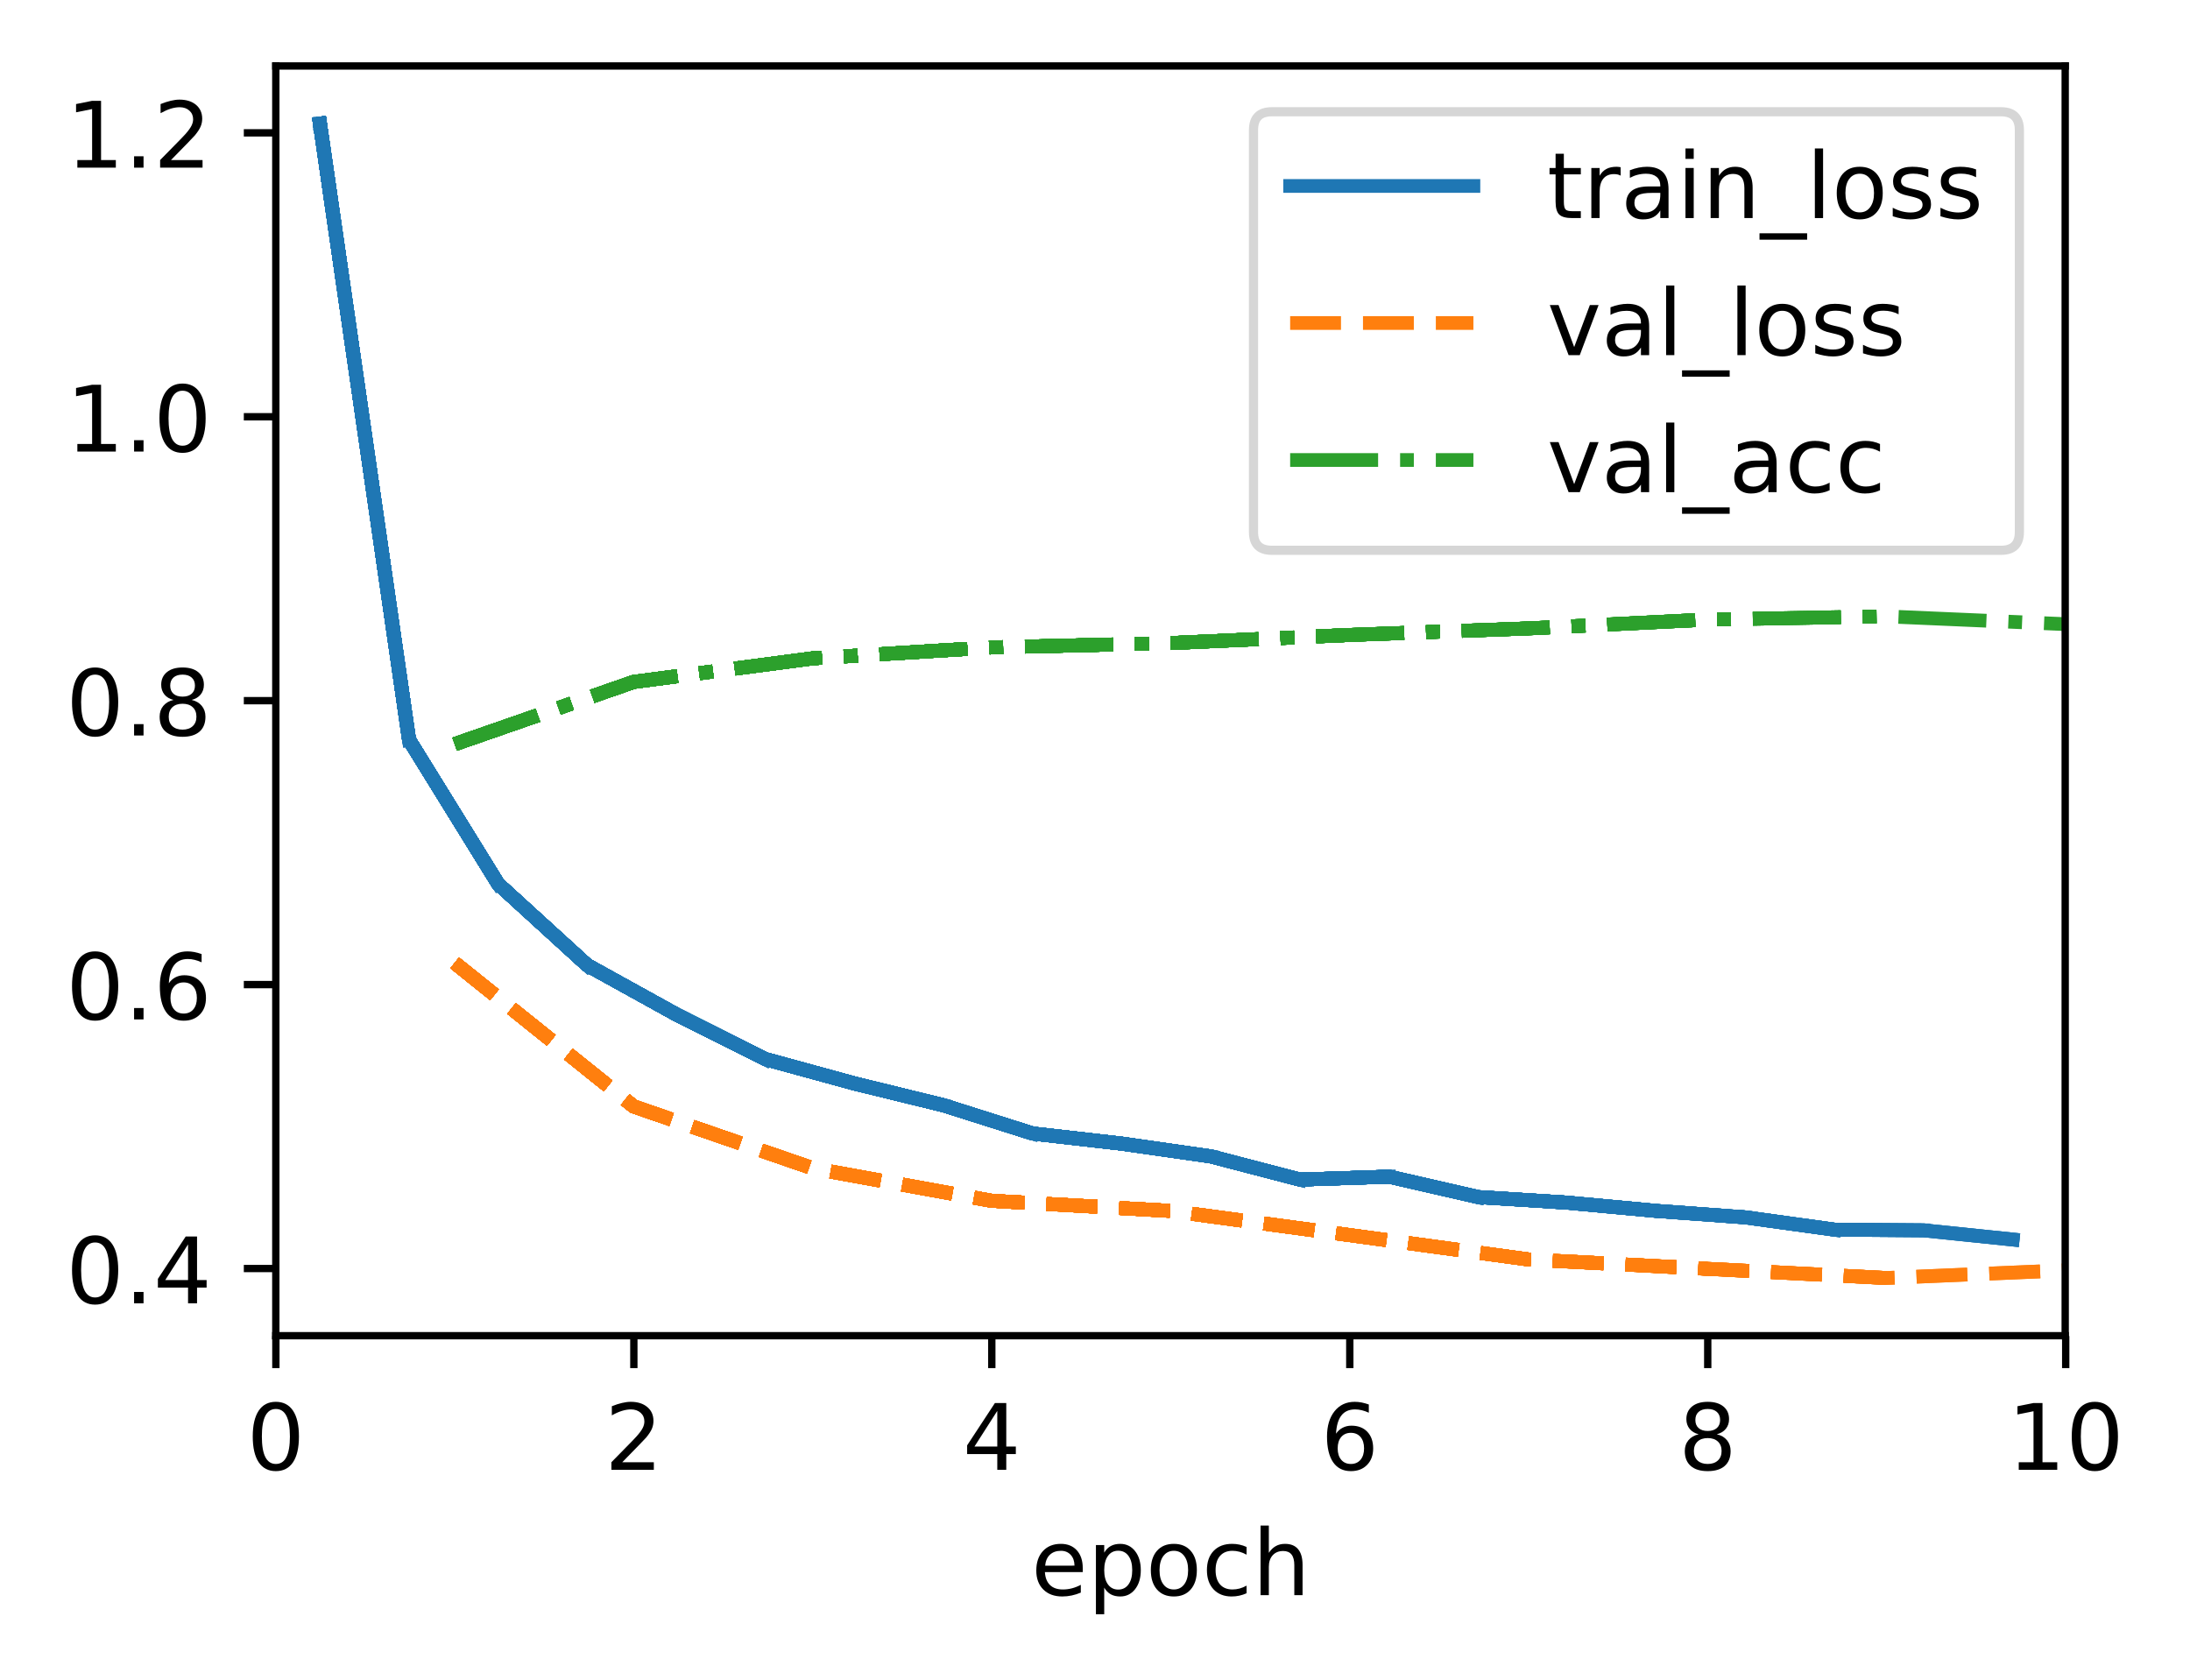
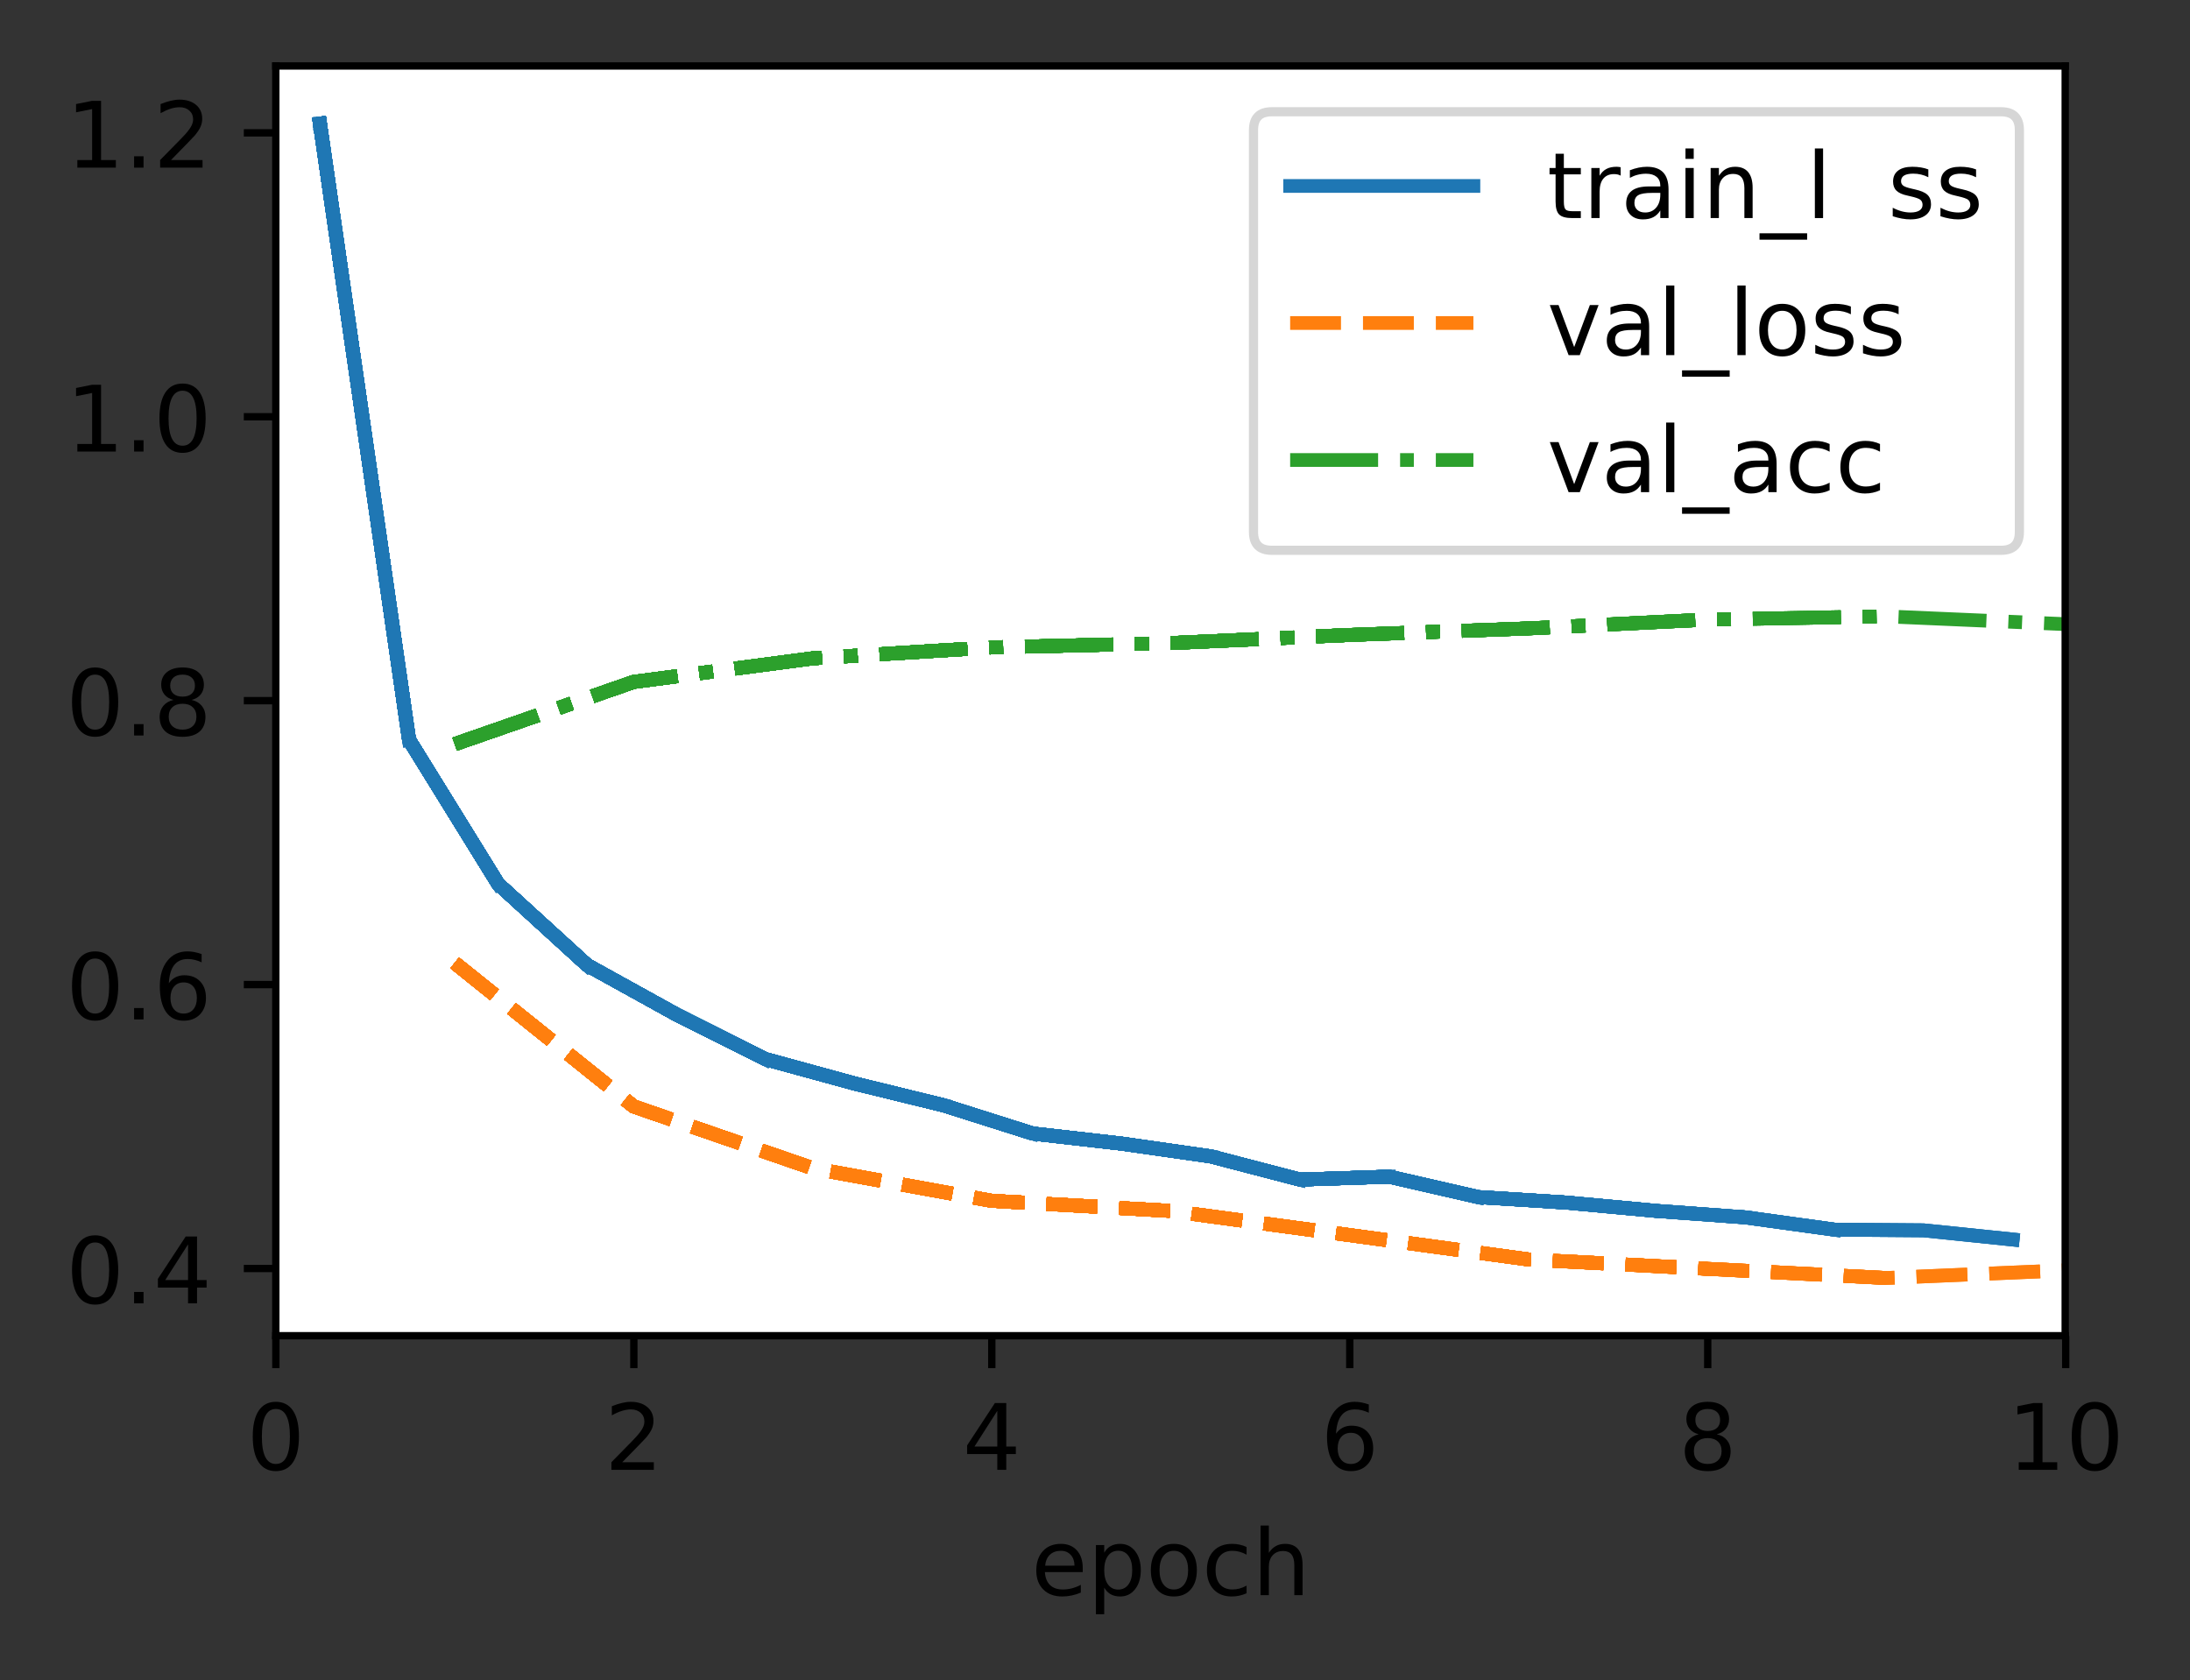
<svg xmlns="http://www.w3.org/2000/svg" xmlns:xlink="http://www.w3.org/1999/xlink" width="318.621" height="244.475" viewBox="0 0 318.621 244.475" version="1.1">
  <rect x="0" y="0" width="318.621" height="244.475" fill="#333333" stroke="none" />
  <defs>
    <clipPath id="clip1">
      <path d="M 65 139 L 300.539 139 L 300.539 187 L 65 187 Z M 65 139 " />
    </clipPath>
    <clipPath id="clip2">
      <path d="M 65 139 L 300.539 139 L 300.539 187 L 65 187 Z M 65 139 " />
    </clipPath>
    <clipPath id="clip3">
      <path d="M 65 88 L 300.539 88 L 300.539 110 L 65 110 Z M 65 88 " />
    </clipPath>
    <filter id="alpha" filterUnits="objectBoundingBox" x="0%" y="0%" width="100%" height="100%">
      <feColorMatrix type="matrix" in="SourceGraphic" values="0 0 0 0 1 0 0 0 0 1 0 0 0 0 1 0 0 0 1 0" />
    </filter>
    <mask id="mask0">
      <g filter="url(#alpha)">
        <rect x="0" y="0" width="318.621" height="244.475" style="fill:rgb(0%,0%,0%);fill-opacity:0.8;stroke:none;" />
      </g>
    </mask>
    <clipPath id="clip4">
      <rect x="0" y="0" width="319" height="245" />
    </clipPath>
    <g id="surface5" clip-path="url(#clip4)">
      <path style="fill-rule:nonzero;fill:rgb(100%,100%,100%);fill-opacity:1;stroke-width:1;stroke-linecap:butt;stroke-linejoin:miter;stroke:rgb(80%,80%,80%);stroke-opacity:1;stroke-miterlimit:4;" d="M 138.812 60.067 L 218.402 60.067 C 219.735 60.067 220.403 59.402 220.403 58.069 L 220.403 14.2 C 220.403 12.867 219.735 12.199 218.402 12.199 L 138.812 12.199 C 137.479 12.199 136.813 12.867 136.813 14.2 L 136.813 58.069 C 136.813 59.402 137.479 60.067 138.812 60.067 Z M 138.812 60.067 " transform="matrix(1.333,0,0,1.333,0,-0)" />
    </g>
  </defs>
  <g id="surface1">
-     <path style=" stroke:none;fill-rule:nonzero;fill:rgb(100%,100%,100%);fill-opacity:1;" d="M 0 244.477 L 318.621 244.477 L 318.621 0 L 0 0 Z M 0 244.477 " />
    <path style=" stroke:none;fill-rule:nonzero;fill:rgb(100%,100%,100%);fill-opacity:1;" d="M 40.137 194.398 L 300.539 194.398 L 300.539 9.602 L 40.137 9.602 Z M 40.137 194.398 " />
    <path style="fill:none;stroke-width:0.8;stroke-linecap:butt;stroke-linejoin:round;stroke:rgb(0%,0%,0%);stroke-opacity:1;stroke-miterlimit:4;" d="M -0.001 -0.001 L -0.001 3.5 " transform="matrix(1.333,0,0,1.333,40.137,194.4)" />
    <path style=" stroke:none;fill-rule:nonzero;fill:rgb(0%,0%,0%);fill-opacity:1;" d="M 40.133 205.012 C 39.457 205.012 38.949 205.344 38.605 206.012 C 38.266 206.676 38.098 207.676 38.098 209.016 C 38.098 210.348 38.266 211.348 38.605 212.012 C 38.949 212.68 39.457 213.012 40.133 213.012 C 40.816 213.012 41.328 212.68 41.668 212.012 C 42.008 211.348 42.18 210.348 42.18 209.016 C 42.18 207.676 42.008 206.676 41.668 206.012 C 41.328 205.344 40.816 205.012 40.133 205.012 Z M 40.133 203.969 C 41.223 203.969 42.055 204.398 42.633 205.262 C 43.207 206.125 43.492 207.375 43.492 209.016 C 43.492 210.652 43.207 211.898 42.633 212.762 C 42.055 213.625 41.223 214.055 40.133 214.055 C 39.043 214.055 38.211 213.625 37.637 212.762 C 37.062 211.898 36.773 210.652 36.773 209.016 C 36.773 207.375 37.062 206.125 37.637 205.262 C 38.211 204.398 39.043 203.969 40.133 203.969 Z M 40.133 203.969 " />
    <path style="fill:none;stroke-width:0.8;stroke-linecap:butt;stroke-linejoin:round;stroke:rgb(0%,0%,0%);stroke-opacity:1;stroke-miterlimit:4;" d="M 0.001 -0.001 L 0.001 3.5 " transform="matrix(1.333,0,0,1.333,92.217,194.4)" />
    <path style=" stroke:none;fill-rule:nonzero;fill:rgb(0%,0%,0%);fill-opacity:1;" d="M 90.535 212.758 L 95.125 212.758 L 95.125 213.863 L 88.953 213.863 L 88.953 212.758 C 89.453 212.242 90.133 211.547 90.992 210.68 C 91.855 209.809 92.398 209.246 92.617 208.992 C 93.039 208.523 93.332 208.121 93.5 207.793 C 93.668 207.465 93.75 207.145 93.75 206.828 C 93.75 206.309 93.57 205.891 93.207 205.566 C 92.844 205.238 92.371 205.074 91.789 205.074 C 91.379 205.074 90.941 205.148 90.484 205.289 C 90.027 205.434 89.539 205.648 89.016 205.941 L 89.016 204.613 C 89.547 204.398 90.043 204.238 90.5 204.133 C 90.961 204.023 91.383 203.969 91.766 203.969 C 92.773 203.969 93.574 204.223 94.172 204.727 C 94.773 205.227 95.07 205.898 95.07 206.742 C 95.07 207.141 94.996 207.52 94.848 207.879 C 94.699 208.234 94.426 208.656 94.031 209.145 C 93.922 209.27 93.578 209.633 92.996 210.234 C 92.414 210.836 91.594 211.68 90.535 212.758 Z M 90.535 212.758 " />
    <path style="fill:none;stroke-width:0.8;stroke-linecap:butt;stroke-linejoin:round;stroke:rgb(0%,0%,0%);stroke-opacity:1;stroke-miterlimit:4;" d="M -0 -0.001 L -0 3.5 " transform="matrix(1.333,0,0,1.333,144.297,194.4)" />
    <path style=" stroke:none;fill-rule:nonzero;fill:rgb(0%,0%,0%);fill-opacity:1;" d="M 145.094 205.289 L 141.773 210.48 L 145.094 210.48 Z M 144.75 204.145 L 146.402 204.145 L 146.402 210.48 L 147.793 210.48 L 147.793 211.574 L 146.402 211.574 L 146.402 213.863 L 145.094 213.863 L 145.094 211.574 L 140.707 211.574 L 140.707 210.305 Z M 144.75 204.145 " />
    <path style="fill:none;stroke-width:0.8;stroke-linecap:butt;stroke-linejoin:round;stroke:rgb(0%,0%,0%);stroke-opacity:1;stroke-miterlimit:4;" d="M 0.001 -0.001 L 0.001 3.5 " transform="matrix(1.333,0,0,1.333,196.378,194.4)" />
    <path style=" stroke:none;fill-rule:nonzero;fill:rgb(0%,0%,0%);fill-opacity:1;" d="M 196.539 208.48 C 195.949 208.48 195.48 208.684 195.133 209.086 C 194.789 209.492 194.617 210.043 194.617 210.746 C 194.617 211.445 194.789 211.996 195.133 212.402 C 195.48 212.809 195.949 213.012 196.539 213.012 C 197.129 213.012 197.594 212.809 197.941 212.402 C 198.285 211.996 198.457 211.445 198.457 210.746 C 198.457 210.043 198.285 209.492 197.941 209.086 C 197.594 208.684 197.129 208.48 196.539 208.48 Z M 199.148 204.359 L 199.148 205.555 C 198.816 205.402 198.484 205.281 198.148 205.199 C 197.812 205.117 197.48 205.074 197.148 205.074 C 196.281 205.074 195.617 205.367 195.16 205.953 C 194.703 206.539 194.441 207.426 194.375 208.609 C 194.633 208.234 194.953 207.941 195.34 207.742 C 195.727 207.539 196.152 207.441 196.613 207.441 C 197.59 207.441 198.363 207.734 198.93 208.328 C 199.496 208.922 199.781 209.727 199.781 210.746 C 199.781 211.746 199.484 212.547 198.895 213.148 C 198.305 213.754 197.52 214.055 196.539 214.055 C 195.414 214.055 194.555 213.625 193.957 212.762 C 193.363 211.898 193.066 210.652 193.066 209.016 C 193.066 207.477 193.434 206.254 194.16 205.34 C 194.891 204.426 195.867 203.969 197.098 203.969 C 197.426 203.969 197.762 204 198.098 204.066 C 198.434 204.133 198.781 204.23 199.148 204.359 Z M 199.148 204.359 " />
    <path style="fill:none;stroke-width:0.8;stroke-linecap:butt;stroke-linejoin:round;stroke:rgb(0%,0%,0%);stroke-opacity:1;stroke-miterlimit:4;" d="M -0 -0.001 L -0 3.5 " transform="matrix(1.333,0,0,1.333,248.457,194.4)" />
    <path style=" stroke:none;fill-rule:nonzero;fill:rgb(0%,0%,0%);fill-opacity:1;" d="M 248.453 209.246 C 247.828 209.246 247.336 209.414 246.977 209.75 C 246.621 210.086 246.441 210.543 246.441 211.129 C 246.441 211.715 246.621 212.176 246.977 212.512 C 247.336 212.844 247.828 213.012 248.453 213.012 C 249.078 213.012 249.57 212.844 249.93 212.508 C 250.293 212.172 250.473 211.711 250.473 211.129 C 250.473 210.543 250.293 210.086 249.934 209.75 C 249.578 209.414 249.082 209.246 248.453 209.246 Z M 247.141 208.691 C 246.574 208.551 246.137 208.289 245.82 207.902 C 245.508 207.516 245.348 207.043 245.348 206.488 C 245.348 205.711 245.625 205.098 246.18 204.645 C 246.734 204.195 247.492 203.969 248.453 203.969 C 249.422 203.969 250.18 204.195 250.734 204.645 C 251.285 205.098 251.559 205.711 251.559 206.488 C 251.559 207.043 251.402 207.516 251.086 207.902 C 250.773 208.289 250.336 208.551 249.777 208.691 C 250.41 208.836 250.902 209.125 251.254 209.555 C 251.609 209.984 251.785 210.508 251.785 211.129 C 251.785 212.07 251.5 212.797 250.926 213.301 C 250.348 213.805 249.527 214.055 248.453 214.055 C 247.383 214.055 246.559 213.805 245.984 213.301 C 245.406 212.797 245.121 212.07 245.121 211.129 C 245.121 210.508 245.297 209.984 245.652 209.555 C 246.012 209.125 246.504 208.836 247.141 208.691 Z M 246.656 206.613 C 246.656 207.117 246.812 207.508 247.129 207.789 C 247.445 208.07 247.887 208.211 248.453 208.211 C 249.02 208.211 249.461 208.07 249.777 207.789 C 250.098 207.508 250.258 207.117 250.258 206.613 C 250.258 206.109 250.098 205.715 249.777 205.434 C 249.461 205.152 249.02 205.012 248.453 205.012 C 247.887 205.012 247.445 205.152 247.129 205.434 C 246.812 205.715 246.656 206.109 246.656 206.613 Z M 246.656 206.613 " />
    <path style="fill:none;stroke-width:0.8;stroke-linecap:butt;stroke-linejoin:round;stroke:rgb(0%,0%,0%);stroke-opacity:1;stroke-miterlimit:4;" d="M 0.001 -0.001 L 0.001 3.5 " transform="matrix(1.333,0,0,1.333,300.537,194.4)" />
    <path style=" stroke:none;fill-rule:nonzero;fill:rgb(0%,0%,0%);fill-opacity:1;" d="M 293.707 212.758 L 295.855 212.758 L 295.855 205.34 L 293.52 205.809 L 293.52 204.613 L 295.844 204.145 L 297.16 204.145 L 297.16 212.758 L 299.305 212.758 L 299.305 213.863 L 293.707 213.863 Z M 293.707 212.758 " />
    <path style=" stroke:none;fill-rule:nonzero;fill:rgb(0%,0%,0%);fill-opacity:1;" d="M 304.773 205.012 C 304.098 205.012 303.59 205.344 303.246 206.012 C 302.906 206.676 302.738 207.676 302.738 209.016 C 302.738 210.348 302.906 211.348 303.246 212.012 C 303.59 212.68 304.098 213.012 304.773 213.012 C 305.457 213.012 305.969 212.68 306.309 212.012 C 306.648 211.348 306.82 210.348 306.82 209.016 C 306.82 207.676 306.648 206.676 306.309 206.012 C 305.969 205.344 305.457 205.012 304.773 205.012 Z M 304.773 203.969 C 305.863 203.969 306.699 204.398 307.273 205.262 C 307.848 206.125 308.137 207.375 308.137 209.016 C 308.137 210.652 307.848 211.898 307.273 212.762 C 306.699 213.625 305.863 214.055 304.773 214.055 C 303.688 214.055 302.855 213.625 302.277 212.762 C 301.703 211.898 301.418 210.652 301.418 209.016 C 301.418 207.375 301.703 206.125 302.277 205.262 C 302.855 204.398 303.688 203.969 304.773 203.969 Z M 304.773 203.969 " />
    <path style=" stroke:none;fill-rule:nonzero;fill:rgb(0%,0%,0%);fill-opacity:1;" d="M 157.527 228.156 L 157.527 228.742 L 152.02 228.742 C 152.07 229.566 152.32 230.195 152.766 230.629 C 153.211 231.059 153.828 231.273 154.621 231.273 C 155.082 231.273 155.527 231.219 155.961 231.105 C 156.391 230.992 156.82 230.824 157.246 230.598 L 157.246 231.73 C 156.816 231.914 156.375 232.051 155.926 232.148 C 155.473 232.242 155.016 232.293 154.551 232.293 C 153.387 232.293 152.465 231.953 151.789 231.277 C 151.109 230.598 150.77 229.684 150.77 228.527 C 150.77 227.336 151.09 226.387 151.734 225.688 C 152.379 224.984 153.25 224.637 154.344 224.637 C 155.324 224.637 156.102 224.953 156.672 225.582 C 157.242 226.215 157.527 227.07 157.527 228.156 Z M 156.328 227.805 C 156.32 227.148 156.137 226.629 155.777 226.238 C 155.422 225.848 154.945 225.648 154.355 225.648 C 153.688 225.648 153.152 225.84 152.754 226.215 C 152.352 226.594 152.121 227.125 152.059 227.812 Z M 156.328 227.805 " />
    <path style=" stroke:none;fill-rule:nonzero;fill:rgb(0%,0%,0%);fill-opacity:1;" d="M 160.652 231.008 L 160.652 234.875 L 159.445 234.875 L 159.445 224.809 L 160.652 224.809 L 160.652 225.918 C 160.902 225.484 161.223 225.16 161.605 224.953 C 161.988 224.742 162.449 224.637 162.98 224.637 C 163.867 224.637 164.586 224.988 165.141 225.691 C 165.695 226.391 165.973 227.316 165.973 228.461 C 165.973 229.609 165.695 230.535 165.141 231.238 C 164.586 231.941 163.867 232.293 162.98 232.293 C 162.449 232.293 161.988 232.188 161.605 231.977 C 161.223 231.766 160.902 231.441 160.652 231.008 Z M 164.727 228.461 C 164.727 227.582 164.547 226.891 164.184 226.391 C 163.82 225.887 163.324 225.637 162.691 225.637 C 162.055 225.637 161.559 225.887 161.195 226.391 C 160.832 226.891 160.652 227.582 160.652 228.461 C 160.652 229.344 160.832 230.035 161.195 230.535 C 161.559 231.035 162.055 231.289 162.691 231.289 C 163.324 231.289 163.82 231.035 164.184 230.535 C 164.547 230.035 164.727 229.344 164.727 228.461 Z M 164.727 228.461 " />
    <path style=" stroke:none;fill-rule:nonzero;fill:rgb(0%,0%,0%);fill-opacity:1;" d="M 170.781 225.648 C 170.141 225.648 169.633 225.902 169.258 226.402 C 168.883 226.902 168.699 227.59 168.699 228.461 C 168.699 229.336 168.883 230.023 169.254 230.523 C 169.625 231.023 170.137 231.273 170.781 231.273 C 171.422 231.273 171.926 231.023 172.297 230.52 C 172.672 230.016 172.859 229.332 172.859 228.461 C 172.859 227.598 172.672 226.914 172.297 226.41 C 171.926 225.902 171.422 225.648 170.781 225.648 Z M 170.781 224.637 C 171.824 224.637 172.641 224.973 173.234 225.652 C 173.832 226.328 174.129 227.266 174.129 228.461 C 174.129 229.656 173.832 230.594 173.234 231.273 C 172.641 231.953 171.824 232.293 170.781 232.293 C 169.734 232.293 168.914 231.953 168.324 231.273 C 167.73 230.594 167.434 229.656 167.434 228.461 C 167.434 227.266 167.73 226.328 168.324 225.652 C 168.914 224.973 169.734 224.637 170.781 224.637 Z M 170.781 224.637 " />
    <path style=" stroke:none;fill-rule:nonzero;fill:rgb(0%,0%,0%);fill-opacity:1;" d="M 181.363 225.09 L 181.363 226.211 C 181.023 226.023 180.684 225.883 180.344 225.789 C 180.004 225.695 179.66 225.648 179.312 225.648 C 178.535 225.648 177.93 225.898 177.5 226.391 C 177.07 226.883 176.855 227.57 176.855 228.461 C 176.855 229.352 177.07 230.043 177.5 230.539 C 177.93 231.027 178.535 231.273 179.312 231.273 C 179.66 231.273 180.004 231.227 180.344 231.137 C 180.684 231.043 181.023 230.902 181.363 230.715 L 181.363 231.824 C 181.027 231.977 180.68 232.094 180.32 232.172 C 179.965 232.254 179.586 232.293 179.18 232.293 C 178.082 232.293 177.207 231.945 176.562 231.258 C 175.914 230.566 175.594 229.633 175.594 228.461 C 175.594 227.273 175.918 226.34 176.57 225.66 C 177.227 224.977 178.121 224.637 179.258 224.637 C 179.629 224.637 179.988 224.672 180.34 224.75 C 180.691 224.824 181.031 224.938 181.363 225.09 Z M 181.363 225.09 " />
    <path style=" stroke:none;fill-rule:nonzero;fill:rgb(0%,0%,0%);fill-opacity:1;" d="M 189.508 227.699 L 189.508 232.102 L 188.309 232.102 L 188.309 227.738 C 188.309 227.051 188.176 226.535 187.906 226.191 C 187.637 225.848 187.23 225.676 186.695 225.676 C 186.047 225.676 185.535 225.883 185.164 226.297 C 184.789 226.707 184.602 227.27 184.602 227.98 L 184.602 232.102 L 183.398 232.102 L 183.398 221.973 L 184.602 221.973 L 184.602 225.945 C 184.891 225.504 185.227 225.176 185.617 224.961 C 186.004 224.742 186.453 224.637 186.961 224.637 C 187.797 224.637 188.434 224.895 188.859 225.414 C 189.293 225.93 189.508 226.691 189.508 227.699 Z M 189.508 227.699 " />
    <path style="fill:none;stroke-width:0.8;stroke-linecap:butt;stroke-linejoin:round;stroke:rgb(0%,0%,0%);stroke-opacity:1;stroke-miterlimit:4;" d="M -0.001 0.001 L -3.499 0.001 " transform="matrix(1.333,0,0,1.333,40.137,184.573)" />
    <path style=" stroke:none;fill-rule:nonzero;fill:rgb(0%,0%,0%);fill-opacity:1;" d="M 13.836 180.785 C 13.16 180.785 12.652 181.117 12.309 181.785 C 11.969 182.449 11.801 183.449 11.801 184.789 C 11.801 186.121 11.969 187.121 12.309 187.785 C 12.652 188.453 13.16 188.785 13.836 188.785 C 14.52 188.785 15.031 188.453 15.371 187.785 C 15.711 187.121 15.883 186.121 15.883 184.789 C 15.883 183.449 15.711 182.449 15.371 181.785 C 15.031 181.117 14.52 180.785 13.836 180.785 Z M 13.836 179.742 C 14.93 179.742 15.762 180.176 16.336 181.035 C 16.91 181.898 17.199 183.148 17.199 184.789 C 17.199 186.426 16.91 187.676 16.336 188.535 C 15.762 189.398 14.93 189.828 13.836 189.828 C 12.75 189.828 11.918 189.398 11.34 188.535 C 10.766 187.676 10.48 186.426 10.48 184.789 C 10.48 183.148 10.766 181.898 11.34 181.035 C 11.918 180.176 12.75 179.742 13.836 179.742 Z M 13.836 179.742 " />
    <path style=" stroke:none;fill-rule:nonzero;fill:rgb(0%,0%,0%);fill-opacity:1;" d="M 19.508 187.984 L 20.883 187.984 L 20.883 189.637 L 19.508 189.637 Z M 19.508 187.984 " />
    <path style=" stroke:none;fill-rule:nonzero;fill:rgb(0%,0%,0%);fill-opacity:1;" d="M 27.359 181.062 L 24.039 186.254 L 27.359 186.254 Z M 27.016 179.918 L 28.668 179.918 L 28.668 186.254 L 30.059 186.254 L 30.059 187.348 L 28.668 187.348 L 28.668 189.637 L 27.359 189.637 L 27.359 187.348 L 22.973 187.348 L 22.973 186.078 Z M 27.016 179.918 " />
    <path style="fill:none;stroke-width:0.8;stroke-linecap:butt;stroke-linejoin:round;stroke:rgb(0%,0%,0%);stroke-opacity:1;stroke-miterlimit:4;" d="M -0.001 0 L -3.499 0 " transform="matrix(1.333,0,0,1.333,40.137,143.262)" />
    <path style=" stroke:none;fill-rule:nonzero;fill:rgb(0%,0%,0%);fill-opacity:1;" d="M 13.836 139.473 C 13.16 139.473 12.652 139.805 12.309 140.473 C 11.969 141.137 11.801 142.141 11.801 143.477 C 11.801 144.809 11.969 145.809 12.309 146.477 C 12.652 147.141 13.16 147.477 13.836 147.477 C 14.52 147.477 15.031 147.141 15.371 146.477 C 15.711 145.809 15.883 144.809 15.883 143.477 C 15.883 142.141 15.711 141.137 15.371 140.473 C 15.031 139.805 14.52 139.473 13.836 139.473 Z M 13.836 138.43 C 14.93 138.43 15.762 138.863 16.336 139.727 C 16.91 140.586 17.199 141.836 17.199 143.477 C 17.199 145.113 16.91 146.363 16.336 147.227 C 15.762 148.086 14.93 148.516 13.836 148.516 C 12.75 148.516 11.918 148.086 11.34 147.227 C 10.766 146.363 10.48 145.113 10.48 143.477 C 10.48 141.836 10.766 140.586 11.34 139.727 C 11.918 138.863 12.75 138.43 13.836 138.43 Z M 13.836 138.43 " />
    <path style=" stroke:none;fill-rule:nonzero;fill:rgb(0%,0%,0%);fill-opacity:1;" d="M 19.508 146.672 L 20.883 146.672 L 20.883 148.328 L 19.508 148.328 Z M 19.508 146.672 " />
    <path style=" stroke:none;fill-rule:nonzero;fill:rgb(0%,0%,0%);fill-opacity:1;" d="M 26.723 142.945 C 26.133 142.945 25.664 143.145 25.32 143.551 C 24.977 143.953 24.801 144.504 24.801 145.207 C 24.801 145.906 24.977 146.461 25.32 146.867 C 25.664 147.273 26.133 147.477 26.723 147.477 C 27.312 147.477 27.781 147.273 28.125 146.867 C 28.469 146.461 28.641 145.906 28.641 145.207 C 28.641 144.504 28.469 143.953 28.125 143.551 C 27.781 143.145 27.312 142.945 26.723 142.945 Z M 29.332 138.82 L 29.332 140.02 C 29.004 139.863 28.672 139.746 28.332 139.664 C 27.996 139.578 27.664 139.539 27.332 139.539 C 26.465 139.539 25.801 139.832 25.344 140.418 C 24.887 141.004 24.625 141.887 24.562 143.074 C 24.816 142.695 25.137 142.406 25.523 142.203 C 25.91 142.004 26.336 141.902 26.801 141.902 C 27.777 141.902 28.547 142.199 29.113 142.793 C 29.684 143.383 29.965 144.188 29.965 145.207 C 29.965 146.207 29.672 147.008 29.078 147.613 C 28.488 148.215 27.703 148.516 26.723 148.516 C 25.598 148.516 24.738 148.086 24.145 147.227 C 23.551 146.363 23.254 145.113 23.254 143.477 C 23.254 141.941 23.617 140.715 24.348 139.801 C 25.074 138.887 26.055 138.43 27.281 138.43 C 27.613 138.43 27.945 138.465 28.281 138.527 C 28.617 138.594 28.969 138.691 29.332 138.82 Z M 29.332 138.82 " />
    <path style="fill:none;stroke-width:0.8;stroke-linecap:butt;stroke-linejoin:round;stroke:rgb(0%,0%,0%);stroke-opacity:1;stroke-miterlimit:4;" d="M -0.001 -0.001 L -3.499 -0.001 " transform="matrix(1.333,0,0,1.333,40.137,101.95)" />
    <path style=" stroke:none;fill-rule:nonzero;fill:rgb(0%,0%,0%);fill-opacity:1;" d="M 13.836 98.16 C 13.16 98.16 12.652 98.496 12.309 99.16 C 11.969 99.828 11.801 100.828 11.801 102.164 C 11.801 103.496 11.969 104.496 12.309 105.164 C 12.652 105.832 13.16 106.164 13.836 106.164 C 14.52 106.164 15.031 105.832 15.371 105.164 C 15.711 104.496 15.883 103.496 15.883 102.164 C 15.883 100.828 15.711 99.828 15.371 99.16 C 15.031 98.496 14.52 98.16 13.836 98.16 Z M 13.836 97.121 C 14.93 97.121 15.762 97.551 16.336 98.414 C 16.91 99.273 17.199 100.527 17.199 102.164 C 17.199 103.801 16.91 105.051 16.336 105.914 C 15.762 106.773 14.93 107.207 13.836 107.207 C 12.75 107.207 11.918 106.773 11.34 105.914 C 10.766 105.051 10.48 103.801 10.48 102.164 C 10.48 100.527 10.766 99.273 11.34 98.414 C 11.918 97.551 12.75 97.121 13.836 97.121 Z M 13.836 97.121 " />
    <path style=" stroke:none;fill-rule:nonzero;fill:rgb(0%,0%,0%);fill-opacity:1;" d="M 19.508 105.363 L 20.883 105.363 L 20.883 107.016 L 19.508 107.016 Z M 19.508 105.363 " />
    <path style=" stroke:none;fill-rule:nonzero;fill:rgb(0%,0%,0%);fill-opacity:1;" d="M 26.559 102.398 C 25.934 102.398 25.441 102.566 25.082 102.902 C 24.727 103.234 24.547 103.695 24.547 104.281 C 24.547 104.867 24.727 105.328 25.082 105.66 C 25.441 105.996 25.934 106.164 26.559 106.164 C 27.184 106.164 27.676 105.996 28.035 105.66 C 28.398 105.32 28.578 104.863 28.578 104.281 C 28.578 103.695 28.398 103.234 28.039 102.902 C 27.684 102.566 27.188 102.398 26.559 102.398 Z M 25.246 101.84 C 24.68 101.703 24.242 101.438 23.926 101.055 C 23.613 100.664 23.453 100.195 23.453 99.641 C 23.453 98.863 23.73 98.25 24.285 97.797 C 24.84 97.344 25.598 97.121 26.559 97.121 C 27.527 97.121 28.285 97.344 28.84 97.797 C 29.391 98.25 29.664 98.863 29.664 99.641 C 29.664 100.195 29.508 100.664 29.191 101.055 C 28.879 101.438 28.441 101.703 27.883 101.84 C 28.516 101.988 29.008 102.277 29.359 102.707 C 29.715 103.137 29.891 103.66 29.891 104.281 C 29.891 105.223 29.605 105.945 29.031 106.453 C 28.453 106.953 27.633 107.207 26.559 107.207 C 25.488 107.207 24.664 106.953 24.09 106.453 C 23.512 105.945 23.227 105.223 23.227 104.281 C 23.227 103.66 23.402 103.137 23.758 102.707 C 24.117 102.277 24.609 101.988 25.246 101.84 Z M 24.762 99.766 C 24.762 100.266 24.922 100.66 25.234 100.941 C 25.551 101.223 25.992 101.363 26.559 101.363 C 27.125 101.363 27.566 101.223 27.883 100.941 C 28.203 100.66 28.363 100.266 28.363 99.766 C 28.363 99.258 28.203 98.867 27.883 98.586 C 27.566 98.301 27.125 98.16 26.559 98.16 C 25.992 98.16 25.551 98.301 25.234 98.586 C 24.922 98.867 24.762 99.258 24.762 99.766 Z M 24.762 99.766 " />
    <path style="fill:none;stroke-width:0.8;stroke-linecap:butt;stroke-linejoin:round;stroke:rgb(0%,0%,0%);stroke-opacity:1;stroke-miterlimit:4;" d="M -0.001 0.001 L -3.499 0.001 " transform="matrix(1.333,0,0,1.333,40.137,60.639)" />
    <path style=" stroke:none;fill-rule:nonzero;fill:rgb(0%,0%,0%);fill-opacity:1;" d="M 11.254 64.598 L 13.402 64.598 L 13.402 57.18 L 11.066 57.648 L 11.066 56.453 L 13.391 55.984 L 14.703 55.984 L 14.703 64.598 L 16.852 64.598 L 16.852 65.703 L 11.254 65.703 Z M 11.254 64.598 " />
    <path style=" stroke:none;fill-rule:nonzero;fill:rgb(0%,0%,0%);fill-opacity:1;" d="M 19.508 64.051 L 20.883 64.051 L 20.883 65.703 L 19.508 65.703 Z M 19.508 64.051 " />
    <path style=" stroke:none;fill-rule:nonzero;fill:rgb(0%,0%,0%);fill-opacity:1;" d="M 26.559 56.852 C 25.883 56.852 25.375 57.184 25.031 57.852 C 24.691 58.516 24.52 59.516 24.52 60.855 C 24.52 62.188 24.691 63.188 25.031 63.852 C 25.375 64.52 25.883 64.852 26.559 64.852 C 27.242 64.852 27.75 64.52 28.094 63.852 C 28.434 63.188 28.605 62.188 28.605 60.855 C 28.605 59.516 28.434 58.516 28.094 57.852 C 27.75 57.184 27.242 56.852 26.559 56.852 Z M 26.559 55.809 C 27.648 55.809 28.48 56.238 29.059 57.102 C 29.633 57.965 29.918 59.215 29.918 60.855 C 29.918 62.492 29.633 63.738 29.059 64.602 C 28.48 65.465 27.648 65.895 26.559 65.895 C 25.469 65.895 24.637 65.465 24.062 64.602 C 23.488 63.738 23.199 62.492 23.199 60.855 C 23.199 59.215 23.488 57.965 24.062 57.102 C 24.637 56.238 25.469 55.809 26.559 55.809 Z M 26.559 55.809 " />
    <path style="fill:none;stroke-width:0.8;stroke-linecap:butt;stroke-linejoin:round;stroke:rgb(0%,0%,0%);stroke-opacity:1;stroke-miterlimit:4;" d="M -0.001 0.001 L -3.499 0.001 " transform="matrix(1.333,0,0,1.333,40.137,19.327)" />
    <path style=" stroke:none;fill-rule:nonzero;fill:rgb(0%,0%,0%);fill-opacity:1;" d="M 11.254 23.285 L 13.402 23.285 L 13.402 15.871 L 11.066 16.34 L 11.066 15.141 L 13.391 14.672 L 14.703 14.672 L 14.703 23.285 L 16.852 23.285 L 16.852 24.395 L 11.254 24.395 Z M 11.254 23.285 " />
    <path style=" stroke:none;fill-rule:nonzero;fill:rgb(0%,0%,0%);fill-opacity:1;" d="M 19.508 22.738 L 20.883 22.738 L 20.883 24.395 L 19.508 24.395 Z M 19.508 22.738 " />
    <path style=" stroke:none;fill-rule:nonzero;fill:rgb(0%,0%,0%);fill-opacity:1;" d="M 24.879 23.285 L 29.469 23.285 L 29.469 24.395 L 23.297 24.395 L 23.297 23.285 C 23.797 22.77 24.477 22.078 25.34 21.207 C 26.199 20.336 26.742 19.773 26.965 19.523 C 27.383 19.051 27.676 18.648 27.844 18.32 C 28.012 17.996 28.098 17.672 28.098 17.355 C 28.098 16.84 27.914 16.418 27.551 16.094 C 27.191 15.766 26.719 15.602 26.137 15.602 C 25.723 15.602 25.289 15.676 24.828 15.816 C 24.371 15.961 23.883 16.18 23.363 16.469 L 23.363 15.141 C 23.891 14.93 24.387 14.77 24.848 14.66 C 25.309 14.551 25.73 14.496 26.109 14.496 C 27.117 14.496 27.922 14.75 28.52 15.254 C 29.117 15.758 29.418 16.43 29.418 17.27 C 29.418 17.672 29.344 18.051 29.191 18.406 C 29.043 18.766 28.77 19.188 28.375 19.672 C 28.266 19.797 27.922 20.164 27.34 20.766 C 26.758 21.363 25.938 22.207 24.879 23.285 Z M 24.879 23.285 " />
    <path style="fill:none;stroke-width:1.5;stroke-linecap:square;stroke-linejoin:round;stroke:rgb(12.157%,46.667%,70.588%);stroke-opacity:1;stroke-miterlimit:4;" d="M 34.922 13.5 L 34.925 13.5 M 34.922 13.5 " transform="matrix(1.333,0,0,1.333,0,-0)" />
    <path style="fill:none;stroke-width:1.5;stroke-linecap:square;stroke-linejoin:round;stroke:rgb(12.157%,46.667%,70.588%);stroke-opacity:1;stroke-miterlimit:4;" d="M 34.922 13.5 L 44.646 80.754 " transform="matrix(1.333,0,0,1.333,0,-0)" />
    <path style="fill:none;stroke-width:1.5;stroke-linecap:square;stroke-linejoin:round;stroke:rgb(12.157%,46.667%,70.588%);stroke-opacity:1;stroke-miterlimit:4;" d="M 34.922 13.5 L 44.646 80.754 " transform="matrix(1.333,0,0,1.333,0,-0)" />
    <path style="fill:none;stroke-width:1.5;stroke-linecap:square;stroke-linejoin:round;stroke:rgb(12.157%,46.667%,70.588%);stroke-opacity:1;stroke-miterlimit:4;" d="M 34.922 13.5 L 44.646 80.754 " transform="matrix(1.333,0,0,1.333,0,-0)" />
    <path style="fill:none;stroke-width:1.5;stroke-linecap:square;stroke-linejoin:round;stroke:rgb(12.157%,46.667%,70.588%);stroke-opacity:1;stroke-miterlimit:4;" d="M 34.922 13.5 L 44.646 80.754 L 54.369 96.483 " transform="matrix(1.333,0,0,1.333,0,-0)" />
    <path style="fill:none;stroke-width:1.5;stroke-linecap:square;stroke-linejoin:round;stroke:rgb(12.157%,46.667%,70.588%);stroke-opacity:1;stroke-miterlimit:4;" d="M 34.922 13.5 L 44.646 80.754 L 54.369 96.483 L 64.093 105.354 " transform="matrix(1.333,0,0,1.333,0,-0)" />
    <path style="fill:none;stroke-width:1.5;stroke-linecap:square;stroke-linejoin:round;stroke:rgb(12.157%,46.667%,70.588%);stroke-opacity:1;stroke-miterlimit:4;" d="M 34.922 13.5 L 44.646 80.754 L 54.369 96.483 L 64.093 105.354 " transform="matrix(1.333,0,0,1.333,0,-0)" />
    <path style="fill:none;stroke-width:1.5;stroke-linecap:butt;stroke-linejoin:round;stroke:rgb(100%,49.804%,5.49%);stroke-opacity:1;stroke-dasharray:5.55,2.4;stroke-miterlimit:4;" d="M 49.632 105.108 L 69.164 120.773 " transform="matrix(1.333,0,0,1.333,0,-0)" />
    <path style="fill:none;stroke-width:1.5;stroke-linecap:square;stroke-linejoin:round;stroke:rgb(12.157%,46.667%,70.588%);stroke-opacity:1;stroke-miterlimit:4;" d="M 34.922 13.5 L 44.646 80.754 L 54.369 96.483 L 64.093 105.354 " transform="matrix(1.333,0,0,1.333,0,-0)" />
    <path style="fill:none;stroke-width:1.5;stroke-linecap:butt;stroke-linejoin:round;stroke:rgb(100%,49.804%,5.49%);stroke-opacity:1;stroke-dasharray:5.55,2.4;stroke-miterlimit:4;" d="M 49.632 105.108 L 69.164 120.773 " transform="matrix(1.333,0,0,1.333,0,-0)" />
    <path style="fill:none;stroke-width:1.5;stroke-linecap:butt;stroke-linejoin:round;stroke:rgb(17.255%,62.745%,17.255%);stroke-opacity:1;stroke-dasharray:9.6,2.4,1.5,2.4;stroke-miterlimit:4;" d="M 49.632 81.229 L 69.164 74.435 " transform="matrix(1.333,0,0,1.333,0,-0)" />
    <path style="fill:none;stroke-width:1.5;stroke-linecap:square;stroke-linejoin:round;stroke:rgb(12.157%,46.667%,70.588%);stroke-opacity:1;stroke-miterlimit:4;" d="M 34.922 13.5 L 44.646 80.754 L 54.369 96.483 L 64.093 105.354 L 73.816 110.73 " transform="matrix(1.333,0,0,1.333,0,-0)" />
    <path style="fill:none;stroke-width:1.5;stroke-linecap:butt;stroke-linejoin:round;stroke:rgb(100%,49.804%,5.49%);stroke-opacity:1;stroke-dasharray:5.55,2.4;stroke-miterlimit:4;" d="M 49.632 105.108 L 69.164 120.773 " transform="matrix(1.333,0,0,1.333,0,-0)" />
    <path style="fill:none;stroke-width:1.5;stroke-linecap:butt;stroke-linejoin:round;stroke:rgb(17.255%,62.745%,17.255%);stroke-opacity:1;stroke-dasharray:9.6,2.4,1.5,2.4;stroke-miterlimit:4;" d="M 49.632 81.229 L 69.164 74.435 " transform="matrix(1.333,0,0,1.333,0,-0)" />
    <path style="fill:none;stroke-width:1.5;stroke-linecap:square;stroke-linejoin:round;stroke:rgb(12.157%,46.667%,70.588%);stroke-opacity:1;stroke-miterlimit:4;" d="M 34.922 13.5 L 44.646 80.754 L 54.369 96.483 L 64.093 105.354 L 73.816 110.73 L 83.54 115.608 " transform="matrix(1.333,0,0,1.333,0,-0)" />
    <path style="fill:none;stroke-width:1.5;stroke-linecap:butt;stroke-linejoin:round;stroke:rgb(100%,49.804%,5.49%);stroke-opacity:1;stroke-dasharray:5.55,2.4;stroke-miterlimit:4;" d="M 49.632 105.108 L 69.164 120.773 " transform="matrix(1.333,0,0,1.333,0,-0)" />
    <path style="fill:none;stroke-width:1.5;stroke-linecap:butt;stroke-linejoin:round;stroke:rgb(17.255%,62.745%,17.255%);stroke-opacity:1;stroke-dasharray:9.6,2.4,1.5,2.4;stroke-miterlimit:4;" d="M 49.632 81.229 L 69.164 74.435 " transform="matrix(1.333,0,0,1.333,0,-0)" />
    <path style="fill:none;stroke-width:1.5;stroke-linecap:square;stroke-linejoin:round;stroke:rgb(12.157%,46.667%,70.588%);stroke-opacity:1;stroke-miterlimit:4;" d="M 34.922 13.5 L 44.646 80.754 L 54.369 96.483 L 64.093 105.354 L 73.816 110.73 L 83.54 115.608 " transform="matrix(1.333,0,0,1.333,0,-0)" />
    <path style="fill:none;stroke-width:1.5;stroke-linecap:butt;stroke-linejoin:round;stroke:rgb(100%,49.804%,5.49%);stroke-opacity:1;stroke-dasharray:5.55,2.4;stroke-miterlimit:4;" d="M 49.632 105.108 L 69.164 120.773 L 88.693 127.523 " transform="matrix(1.333,0,0,1.333,0,-0)" />
    <path style="fill:none;stroke-width:1.5;stroke-linecap:butt;stroke-linejoin:round;stroke:rgb(17.255%,62.745%,17.255%);stroke-opacity:1;stroke-dasharray:9.6,2.4,1.5,2.4;stroke-miterlimit:4;" d="M 49.632 81.229 L 69.164 74.435 " transform="matrix(1.333,0,0,1.333,0,-0)" />
    <path style="fill:none;stroke-width:1.5;stroke-linecap:square;stroke-linejoin:round;stroke:rgb(12.157%,46.667%,70.588%);stroke-opacity:1;stroke-miterlimit:4;" d="M 34.922 13.5 L 44.646 80.754 L 54.369 96.483 L 64.093 105.354 L 73.816 110.73 L 83.54 115.608 " transform="matrix(1.333,0,0,1.333,0,-0)" />
    <path style="fill:none;stroke-width:1.5;stroke-linecap:butt;stroke-linejoin:round;stroke:rgb(100%,49.804%,5.49%);stroke-opacity:1;stroke-dasharray:5.55,2.4;stroke-miterlimit:4;" d="M 49.632 105.108 L 69.164 120.773 L 88.693 127.523 " transform="matrix(1.333,0,0,1.333,0,-0)" />
    <path style="fill:none;stroke-width:1.5;stroke-linecap:butt;stroke-linejoin:round;stroke:rgb(17.255%,62.745%,17.255%);stroke-opacity:1;stroke-dasharray:9.6,2.4,1.5,2.4;stroke-miterlimit:4;" d="M 49.632 81.229 L 69.164 74.435 L 88.693 71.862 " transform="matrix(1.333,0,0,1.333,0,-0)" />
    <path style="fill:none;stroke-width:1.5;stroke-linecap:square;stroke-linejoin:round;stroke:rgb(12.157%,46.667%,70.588%);stroke-opacity:1;stroke-miterlimit:4;" d="M 34.922 13.5 L 44.646 80.754 L 54.369 96.483 L 64.093 105.354 L 73.816 110.73 L 83.54 115.608 L 93.264 118.269 " transform="matrix(1.333,0,0,1.333,0,-0)" />
    <path style="fill:none;stroke-width:1.5;stroke-linecap:butt;stroke-linejoin:round;stroke:rgb(100%,49.804%,5.49%);stroke-opacity:1;stroke-dasharray:5.55,2.4;stroke-miterlimit:4;" d="M 49.632 105.108 L 69.164 120.773 L 88.693 127.523 " transform="matrix(1.333,0,0,1.333,0,-0)" />
    <path style="fill:none;stroke-width:1.5;stroke-linecap:butt;stroke-linejoin:round;stroke:rgb(17.255%,62.745%,17.255%);stroke-opacity:1;stroke-dasharray:9.6,2.4,1.5,2.4;stroke-miterlimit:4;" d="M 49.632 81.229 L 69.164 74.435 L 88.693 71.862 " transform="matrix(1.333,0,0,1.333,0,-0)" />
    <path style="fill:none;stroke-width:1.5;stroke-linecap:square;stroke-linejoin:round;stroke:rgb(12.157%,46.667%,70.588%);stroke-opacity:1;stroke-miterlimit:4;" d="M 34.922 13.5 L 44.646 80.754 L 54.369 96.483 L 64.093 105.354 L 73.816 110.73 L 83.54 115.608 L 93.264 118.269 L 102.987 120.65 " transform="matrix(1.333,0,0,1.333,0,-0)" />
    <path style="fill:none;stroke-width:1.5;stroke-linecap:butt;stroke-linejoin:round;stroke:rgb(100%,49.804%,5.49%);stroke-opacity:1;stroke-dasharray:5.55,2.4;stroke-miterlimit:4;" d="M 49.632 105.108 L 69.164 120.773 L 88.693 127.523 " transform="matrix(1.333,0,0,1.333,0,-0)" />
    <path style="fill:none;stroke-width:1.5;stroke-linecap:butt;stroke-linejoin:round;stroke:rgb(17.255%,62.745%,17.255%);stroke-opacity:1;stroke-dasharray:9.6,2.4,1.5,2.4;stroke-miterlimit:4;" d="M 49.632 81.229 L 69.164 74.435 L 88.693 71.862 " transform="matrix(1.333,0,0,1.333,0,-0)" />
    <path style="fill:none;stroke-width:1.5;stroke-linecap:square;stroke-linejoin:round;stroke:rgb(12.157%,46.667%,70.588%);stroke-opacity:1;stroke-miterlimit:4;" d="M 34.922 13.5 L 44.646 80.754 L 54.369 96.483 L 64.093 105.354 L 73.816 110.73 L 83.54 115.608 L 93.264 118.269 L 102.987 120.65 " transform="matrix(1.333,0,0,1.333,0,-0)" />
    <path style="fill:none;stroke-width:1.5;stroke-linecap:butt;stroke-linejoin:round;stroke:rgb(100%,49.804%,5.49%);stroke-opacity:1;stroke-dasharray:5.55,2.4;stroke-miterlimit:4;" d="M 49.632 105.108 L 69.164 120.773 L 88.693 127.523 L 108.223 131.074 " transform="matrix(1.333,0,0,1.333,0,-0)" />
    <path style="fill:none;stroke-width:1.5;stroke-linecap:butt;stroke-linejoin:round;stroke:rgb(17.255%,62.745%,17.255%);stroke-opacity:1;stroke-dasharray:9.6,2.4,1.5,2.4;stroke-miterlimit:4;" d="M 49.632 81.229 L 69.164 74.435 L 88.693 71.862 " transform="matrix(1.333,0,0,1.333,0,-0)" />
    <path style="fill:none;stroke-width:1.5;stroke-linecap:square;stroke-linejoin:round;stroke:rgb(12.157%,46.667%,70.588%);stroke-opacity:1;stroke-miterlimit:4;" d="M 34.922 13.5 L 44.646 80.754 L 54.369 96.483 L 64.093 105.354 L 73.816 110.73 L 83.54 115.608 L 93.264 118.269 L 102.987 120.65 " transform="matrix(1.333,0,0,1.333,0,-0)" />
    <path style="fill:none;stroke-width:1.5;stroke-linecap:butt;stroke-linejoin:round;stroke:rgb(100%,49.804%,5.49%);stroke-opacity:1;stroke-dasharray:5.55,2.4;stroke-miterlimit:4;" d="M 49.632 105.108 L 69.164 120.773 L 88.693 127.523 L 108.223 131.074 " transform="matrix(1.333,0,0,1.333,0,-0)" />
    <path style="fill:none;stroke-width:1.5;stroke-linecap:butt;stroke-linejoin:round;stroke:rgb(17.255%,62.745%,17.255%);stroke-opacity:1;stroke-dasharray:9.6,2.4,1.5,2.4;stroke-miterlimit:4;" d="M 49.632 81.229 L 69.164 74.435 L 88.693 71.862 L 108.223 70.667 " transform="matrix(1.333,0,0,1.333,0,-0)" />
    <path style="fill:none;stroke-width:1.5;stroke-linecap:square;stroke-linejoin:round;stroke:rgb(12.157%,46.667%,70.588%);stroke-opacity:1;stroke-miterlimit:4;" d="M 34.922 13.5 L 44.646 80.754 L 54.369 96.483 L 64.093 105.354 L 73.816 110.73 L 83.54 115.608 L 93.264 118.269 L 102.987 120.65 L 112.711 123.729 " transform="matrix(1.333,0,0,1.333,0,-0)" />
    <path style="fill:none;stroke-width:1.5;stroke-linecap:butt;stroke-linejoin:round;stroke:rgb(100%,49.804%,5.49%);stroke-opacity:1;stroke-dasharray:5.55,2.4;stroke-miterlimit:4;" d="M 49.632 105.108 L 69.164 120.773 L 88.693 127.523 L 108.223 131.074 " transform="matrix(1.333,0,0,1.333,0,-0)" />
    <path style="fill:none;stroke-width:1.5;stroke-linecap:butt;stroke-linejoin:round;stroke:rgb(17.255%,62.745%,17.255%);stroke-opacity:1;stroke-dasharray:9.6,2.4,1.5,2.4;stroke-miterlimit:4;" d="M 49.632 81.229 L 69.164 74.435 L 88.693 71.862 L 108.223 70.667 " transform="matrix(1.333,0,0,1.333,0,-0)" />
    <path style="fill:none;stroke-width:1.5;stroke-linecap:square;stroke-linejoin:round;stroke:rgb(12.157%,46.667%,70.588%);stroke-opacity:1;stroke-miterlimit:4;" d="M 34.922 13.5 L 44.646 80.754 L 54.369 96.483 L 64.093 105.354 L 73.816 110.73 L 83.54 115.608 L 93.264 118.269 L 102.987 120.65 L 112.711 123.729 L 122.435 124.834 " transform="matrix(1.333,0,0,1.333,0,-0)" />
    <path style="fill:none;stroke-width:1.5;stroke-linecap:butt;stroke-linejoin:round;stroke:rgb(100%,49.804%,5.49%);stroke-opacity:1;stroke-dasharray:5.55,2.4;stroke-miterlimit:4;" d="M 49.632 105.108 L 69.164 120.773 L 88.693 127.523 L 108.223 131.074 " transform="matrix(1.333,0,0,1.333,0,-0)" />
    <path style="fill:none;stroke-width:1.5;stroke-linecap:butt;stroke-linejoin:round;stroke:rgb(17.255%,62.745%,17.255%);stroke-opacity:1;stroke-dasharray:9.6,2.4,1.5,2.4;stroke-miterlimit:4;" d="M 49.632 81.229 L 69.164 74.435 L 88.693 71.862 L 108.223 70.667 " transform="matrix(1.333,0,0,1.333,0,-0)" />
    <path style="fill:none;stroke-width:1.5;stroke-linecap:square;stroke-linejoin:round;stroke:rgb(12.157%,46.667%,70.588%);stroke-opacity:1;stroke-miterlimit:4;" d="M 34.922 13.5 L 44.646 80.754 L 54.369 96.483 L 64.093 105.354 L 73.816 110.73 L 83.54 115.608 L 93.264 118.269 L 102.987 120.65 L 112.711 123.729 L 122.435 124.834 " transform="matrix(1.333,0,0,1.333,0,-0)" />
    <path style="fill:none;stroke-width:1.5;stroke-linecap:butt;stroke-linejoin:round;stroke:rgb(100%,49.804%,5.49%);stroke-opacity:1;stroke-dasharray:5.55,2.4;stroke-miterlimit:4;" d="M 49.632 105.108 L 69.164 120.773 L 88.693 127.523 L 108.223 131.074 L 127.752 132.176 " transform="matrix(1.333,0,0,1.333,0,-0)" />
    <path style="fill:none;stroke-width:1.5;stroke-linecap:butt;stroke-linejoin:round;stroke:rgb(17.255%,62.745%,17.255%);stroke-opacity:1;stroke-dasharray:9.6,2.4,1.5,2.4;stroke-miterlimit:4;" d="M 49.632 81.229 L 69.164 74.435 L 88.693 71.862 L 108.223 70.667 " transform="matrix(1.333,0,0,1.333,0,-0)" />
    <path style="fill:none;stroke-width:1.5;stroke-linecap:square;stroke-linejoin:round;stroke:rgb(12.157%,46.667%,70.588%);stroke-opacity:1;stroke-miterlimit:4;" d="M 34.922 13.5 L 44.646 80.754 L 54.369 96.483 L 64.093 105.354 L 73.816 110.73 L 83.54 115.608 L 93.264 118.269 L 102.987 120.65 L 112.711 123.729 L 122.435 124.834 " transform="matrix(1.333,0,0,1.333,0,-0)" />
    <path style="fill:none;stroke-width:1.5;stroke-linecap:butt;stroke-linejoin:round;stroke:rgb(100%,49.804%,5.49%);stroke-opacity:1;stroke-dasharray:5.55,2.4;stroke-miterlimit:4;" d="M 49.632 105.108 L 69.164 120.773 L 88.693 127.523 L 108.223 131.074 L 127.752 132.176 " transform="matrix(1.333,0,0,1.333,0,-0)" />
    <path style="fill:none;stroke-width:1.5;stroke-linecap:butt;stroke-linejoin:round;stroke:rgb(17.255%,62.745%,17.255%);stroke-opacity:1;stroke-dasharray:9.6,2.4,1.5,2.4;stroke-miterlimit:4;" d="M 49.632 81.229 L 69.164 74.435 L 88.693 71.862 L 108.223 70.667 L 127.752 70.198 " transform="matrix(1.333,0,0,1.333,0,-0)" />
    <path style="fill:none;stroke-width:1.5;stroke-linecap:square;stroke-linejoin:round;stroke:rgb(12.157%,46.667%,70.588%);stroke-opacity:1;stroke-miterlimit:4;" d="M 34.922 13.5 L 44.646 80.754 L 54.369 96.483 L 64.093 105.354 L 73.816 110.73 L 83.54 115.608 L 93.264 118.269 L 102.987 120.65 L 112.711 123.729 L 122.435 124.834 L 132.158 126.226 " transform="matrix(1.333,0,0,1.333,0,-0)" />
    <path style="fill:none;stroke-width:1.5;stroke-linecap:butt;stroke-linejoin:round;stroke:rgb(100%,49.804%,5.49%);stroke-opacity:1;stroke-dasharray:5.55,2.4;stroke-miterlimit:4;" d="M 49.632 105.108 L 69.164 120.773 L 88.693 127.523 L 108.223 131.074 L 127.752 132.176 " transform="matrix(1.333,0,0,1.333,0,-0)" />
    <path style="fill:none;stroke-width:1.5;stroke-linecap:butt;stroke-linejoin:round;stroke:rgb(17.255%,62.745%,17.255%);stroke-opacity:1;stroke-dasharray:9.6,2.4,1.5,2.4;stroke-miterlimit:4;" d="M 49.632 81.229 L 69.164 74.435 L 88.693 71.862 L 108.223 70.667 L 127.752 70.198 " transform="matrix(1.333,0,0,1.333,0,-0)" />
    <path style="fill:none;stroke-width:1.5;stroke-linecap:square;stroke-linejoin:round;stroke:rgb(12.157%,46.667%,70.588%);stroke-opacity:1;stroke-miterlimit:4;" d="M 34.922 13.5 L 44.646 80.754 L 54.369 96.483 L 64.093 105.354 L 73.816 110.73 L 83.54 115.608 L 93.264 118.269 L 102.987 120.65 L 112.711 123.729 L 122.435 124.834 L 132.158 126.226 L 141.882 128.76 " transform="matrix(1.333,0,0,1.333,0,-0)" />
    <path style="fill:none;stroke-width:1.5;stroke-linecap:butt;stroke-linejoin:round;stroke:rgb(100%,49.804%,5.49%);stroke-opacity:1;stroke-dasharray:5.55,2.4;stroke-miterlimit:4;" d="M 49.632 105.108 L 69.164 120.773 L 88.693 127.523 L 108.223 131.074 L 127.752 132.176 " transform="matrix(1.333,0,0,1.333,0,-0)" />
    <path style="fill:none;stroke-width:1.5;stroke-linecap:butt;stroke-linejoin:round;stroke:rgb(17.255%,62.745%,17.255%);stroke-opacity:1;stroke-dasharray:9.6,2.4,1.5,2.4;stroke-miterlimit:4;" d="M 49.632 81.229 L 69.164 74.435 L 88.693 71.862 L 108.223 70.667 L 127.752 70.198 " transform="matrix(1.333,0,0,1.333,0,-0)" />
    <path style="fill:none;stroke-width:1.5;stroke-linecap:square;stroke-linejoin:round;stroke:rgb(12.157%,46.667%,70.588%);stroke-opacity:1;stroke-miterlimit:4;" d="M 34.922 13.5 L 44.646 80.754 L 54.369 96.483 L 64.093 105.354 L 73.816 110.73 L 83.54 115.608 L 93.264 118.269 L 102.987 120.65 L 112.711 123.729 L 122.435 124.834 L 132.158 126.226 L 141.882 128.76 " transform="matrix(1.333,0,0,1.333,0,-0)" />
    <path style="fill:none;stroke-width:1.5;stroke-linecap:butt;stroke-linejoin:round;stroke:rgb(100%,49.804%,5.49%);stroke-opacity:1;stroke-dasharray:5.55,2.4;stroke-miterlimit:4;" d="M 49.632 105.108 L 69.164 120.773 L 88.693 127.523 L 108.223 131.074 L 127.752 132.176 L 147.284 134.815 " transform="matrix(1.333,0,0,1.333,0,-0)" />
    <path style="fill:none;stroke-width:1.5;stroke-linecap:butt;stroke-linejoin:round;stroke:rgb(17.255%,62.745%,17.255%);stroke-opacity:1;stroke-dasharray:9.6,2.4,1.5,2.4;stroke-miterlimit:4;" d="M 49.632 81.229 L 69.164 74.435 L 88.693 71.862 L 108.223 70.667 L 127.752 70.198 " transform="matrix(1.333,0,0,1.333,0,-0)" />
    <path style="fill:none;stroke-width:1.5;stroke-linecap:square;stroke-linejoin:round;stroke:rgb(12.157%,46.667%,70.588%);stroke-opacity:1;stroke-miterlimit:4;" d="M 34.922 13.5 L 44.646 80.754 L 54.369 96.483 L 64.093 105.354 L 73.816 110.73 L 83.54 115.608 L 93.264 118.269 L 102.987 120.65 L 112.711 123.729 L 122.435 124.834 L 132.158 126.226 L 141.882 128.76 " transform="matrix(1.333,0,0,1.333,0,-0)" />
    <path style="fill:none;stroke-width:1.5;stroke-linecap:butt;stroke-linejoin:round;stroke:rgb(100%,49.804%,5.49%);stroke-opacity:1;stroke-dasharray:5.55,2.4;stroke-miterlimit:4;" d="M 49.632 105.108 L 69.164 120.773 L 88.693 127.523 L 108.223 131.074 L 127.752 132.176 L 147.284 134.815 " transform="matrix(1.333,0,0,1.333,0,-0)" />
    <path style="fill:none;stroke-width:1.5;stroke-linecap:butt;stroke-linejoin:round;stroke:rgb(17.255%,62.745%,17.255%);stroke-opacity:1;stroke-dasharray:9.6,2.4,1.5,2.4;stroke-miterlimit:4;" d="M 49.632 81.229 L 69.164 74.435 L 88.693 71.862 L 108.223 70.667 L 127.752 70.198 L 147.284 69.308 " transform="matrix(1.333,0,0,1.333,0,-0)" />
    <path style="fill:none;stroke-width:1.5;stroke-linecap:square;stroke-linejoin:round;stroke:rgb(12.157%,46.667%,70.588%);stroke-opacity:1;stroke-miterlimit:4;" d="M 34.922 13.5 L 44.646 80.754 L 54.369 96.483 L 64.093 105.354 L 73.816 110.73 L 83.54 115.608 L 93.264 118.269 L 102.987 120.65 L 112.711 123.729 L 122.435 124.834 L 132.158 126.226 L 141.882 128.76 L 151.605 128.435 " transform="matrix(1.333,0,0,1.333,0,-0)" />
    <path style="fill:none;stroke-width:1.5;stroke-linecap:butt;stroke-linejoin:round;stroke:rgb(100%,49.804%,5.49%);stroke-opacity:1;stroke-dasharray:5.55,2.4;stroke-miterlimit:4;" d="M 49.632 105.108 L 69.164 120.773 L 88.693 127.523 L 108.223 131.074 L 127.752 132.176 L 147.284 134.815 " transform="matrix(1.333,0,0,1.333,0,-0)" />
    <path style="fill:none;stroke-width:1.5;stroke-linecap:butt;stroke-linejoin:round;stroke:rgb(17.255%,62.745%,17.255%);stroke-opacity:1;stroke-dasharray:9.6,2.4,1.5,2.4;stroke-miterlimit:4;" d="M 49.632 81.229 L 69.164 74.435 L 88.693 71.862 L 108.223 70.667 L 127.752 70.198 L 147.284 69.308 " transform="matrix(1.333,0,0,1.333,0,-0)" />
    <path style="fill:none;stroke-width:1.5;stroke-linecap:square;stroke-linejoin:round;stroke:rgb(12.157%,46.667%,70.588%);stroke-opacity:1;stroke-miterlimit:4;" d="M 34.922 13.5 L 44.646 80.754 L 54.369 96.483 L 64.093 105.354 L 73.816 110.73 L 83.54 115.608 L 93.264 118.269 L 102.987 120.65 L 112.711 123.729 L 122.435 124.834 L 132.158 126.226 L 141.882 128.76 L 151.605 128.435 L 161.329 130.664 " transform="matrix(1.333,0,0,1.333,0,-0)" />
    <path style="fill:none;stroke-width:1.5;stroke-linecap:butt;stroke-linejoin:round;stroke:rgb(100%,49.804%,5.49%);stroke-opacity:1;stroke-dasharray:5.55,2.4;stroke-miterlimit:4;" d="M 49.632 105.108 L 69.164 120.773 L 88.693 127.523 L 108.223 131.074 L 127.752 132.176 L 147.284 134.815 " transform="matrix(1.333,0,0,1.333,0,-0)" />
    <path style="fill:none;stroke-width:1.5;stroke-linecap:butt;stroke-linejoin:round;stroke:rgb(17.255%,62.745%,17.255%);stroke-opacity:1;stroke-dasharray:9.6,2.4,1.5,2.4;stroke-miterlimit:4;" d="M 49.632 81.229 L 69.164 74.435 L 88.693 71.862 L 108.223 70.667 L 127.752 70.198 L 147.284 69.308 " transform="matrix(1.333,0,0,1.333,0,-0)" />
    <path style="fill:none;stroke-width:1.5;stroke-linecap:square;stroke-linejoin:round;stroke:rgb(12.157%,46.667%,70.588%);stroke-opacity:1;stroke-miterlimit:4;" d="M 34.922 13.5 L 44.646 80.754 L 54.369 96.483 L 64.093 105.354 L 73.816 110.73 L 83.54 115.608 L 93.264 118.269 L 102.987 120.65 L 112.711 123.729 L 122.435 124.834 L 132.158 126.226 L 141.882 128.76 L 151.605 128.435 L 161.329 130.664 " transform="matrix(1.333,0,0,1.333,0,-0)" />
    <path style="fill:none;stroke-width:1.5;stroke-linecap:butt;stroke-linejoin:round;stroke:rgb(100%,49.804%,5.49%);stroke-opacity:1;stroke-dasharray:5.55,2.4;stroke-miterlimit:4;" d="M 49.632 105.108 L 69.164 120.773 L 88.693 127.523 L 108.223 131.074 L 127.752 132.176 L 147.284 134.815 L 166.813 137.476 " transform="matrix(1.333,0,0,1.333,0,-0)" />
    <path style="fill:none;stroke-width:1.5;stroke-linecap:butt;stroke-linejoin:round;stroke:rgb(17.255%,62.745%,17.255%);stroke-opacity:1;stroke-dasharray:9.6,2.4,1.5,2.4;stroke-miterlimit:4;" d="M 49.632 81.229 L 69.164 74.435 L 88.693 71.862 L 108.223 70.667 L 127.752 70.198 L 147.284 69.308 " transform="matrix(1.333,0,0,1.333,0,-0)" />
    <path style="fill:none;stroke-width:1.5;stroke-linecap:square;stroke-linejoin:round;stroke:rgb(12.157%,46.667%,70.588%);stroke-opacity:1;stroke-miterlimit:4;" d="M 34.922 13.5 L 44.646 80.754 L 54.369 96.483 L 64.093 105.354 L 73.816 110.73 L 83.54 115.608 L 93.264 118.269 L 102.987 120.65 L 112.711 123.729 L 122.435 124.834 L 132.158 126.226 L 141.882 128.76 L 151.605 128.435 L 161.329 130.664 " transform="matrix(1.333,0,0,1.333,0,-0)" />
    <path style="fill:none;stroke-width:1.5;stroke-linecap:butt;stroke-linejoin:round;stroke:rgb(100%,49.804%,5.49%);stroke-opacity:1;stroke-dasharray:5.55,2.4;stroke-miterlimit:4;" d="M 49.632 105.108 L 69.164 120.773 L 88.693 127.523 L 108.223 131.074 L 127.752 132.176 L 147.284 134.815 L 166.813 137.476 " transform="matrix(1.333,0,0,1.333,0,-0)" />
    <path style="fill:none;stroke-width:1.5;stroke-linecap:butt;stroke-linejoin:round;stroke:rgb(17.255%,62.745%,17.255%);stroke-opacity:1;stroke-dasharray:9.6,2.4,1.5,2.4;stroke-miterlimit:4;" d="M 49.632 81.229 L 69.164 74.435 L 88.693 71.862 L 108.223 70.667 L 127.752 70.198 L 147.284 69.308 L 166.813 68.596 " transform="matrix(1.333,0,0,1.333,0,-0)" />
    <path style="fill:none;stroke-width:1.5;stroke-linecap:square;stroke-linejoin:round;stroke:rgb(12.157%,46.667%,70.588%);stroke-opacity:1;stroke-miterlimit:4;" d="M 34.922 13.5 L 44.646 80.754 L 54.369 96.483 L 64.093 105.354 L 73.816 110.73 L 83.54 115.608 L 93.264 118.269 L 102.987 120.65 L 112.711 123.729 L 122.435 124.834 L 132.158 126.226 L 141.882 128.76 L 151.605 128.435 L 161.329 130.664 L 171.053 131.276 " transform="matrix(1.333,0,0,1.333,0,-0)" />
    <path style="fill:none;stroke-width:1.5;stroke-linecap:butt;stroke-linejoin:round;stroke:rgb(100%,49.804%,5.49%);stroke-opacity:1;stroke-dasharray:5.55,2.4;stroke-miterlimit:4;" d="M 49.632 105.108 L 69.164 120.773 L 88.693 127.523 L 108.223 131.074 L 127.752 132.176 L 147.284 134.815 L 166.813 137.476 " transform="matrix(1.333,0,0,1.333,0,-0)" />
    <path style="fill:none;stroke-width:1.5;stroke-linecap:butt;stroke-linejoin:round;stroke:rgb(17.255%,62.745%,17.255%);stroke-opacity:1;stroke-dasharray:9.6,2.4,1.5,2.4;stroke-miterlimit:4;" d="M 49.632 81.229 L 69.164 74.435 L 88.693 71.862 L 108.223 70.667 L 127.752 70.198 L 147.284 69.308 L 166.813 68.596 " transform="matrix(1.333,0,0,1.333,0,-0)" />
    <path style="fill:none;stroke-width:1.5;stroke-linecap:square;stroke-linejoin:round;stroke:rgb(12.157%,46.667%,70.588%);stroke-opacity:1;stroke-miterlimit:4;" d="M 34.922 13.5 L 44.646 80.754 L 54.369 96.483 L 64.093 105.354 L 73.816 110.73 L 83.54 115.608 L 93.264 118.269 L 102.987 120.65 L 112.711 123.729 L 122.435 124.834 L 132.158 126.226 L 141.882 128.76 L 151.605 128.435 L 161.329 130.664 L 171.053 131.276 L 180.776 132.176 " transform="matrix(1.333,0,0,1.333,0,-0)" />
    <path style="fill:none;stroke-width:1.5;stroke-linecap:butt;stroke-linejoin:round;stroke:rgb(100%,49.804%,5.49%);stroke-opacity:1;stroke-dasharray:5.55,2.4;stroke-miterlimit:4;" d="M 49.632 105.108 L 69.164 120.773 L 88.693 127.523 L 108.223 131.074 L 127.752 132.176 L 147.284 134.815 L 166.813 137.476 " transform="matrix(1.333,0,0,1.333,0,-0)" />
    <path style="fill:none;stroke-width:1.5;stroke-linecap:butt;stroke-linejoin:round;stroke:rgb(17.255%,62.745%,17.255%);stroke-opacity:1;stroke-dasharray:9.6,2.4,1.5,2.4;stroke-miterlimit:4;" d="M 49.632 81.229 L 69.164 74.435 L 88.693 71.862 L 108.223 70.667 L 127.752 70.198 L 147.284 69.308 L 166.813 68.596 " transform="matrix(1.333,0,0,1.333,0,-0)" />
    <path style="fill:none;stroke-width:1.5;stroke-linecap:square;stroke-linejoin:round;stroke:rgb(12.157%,46.667%,70.588%);stroke-opacity:1;stroke-miterlimit:4;" d="M 34.922 13.5 L 44.646 80.754 L 54.369 96.483 L 64.093 105.354 L 73.816 110.73 L 83.54 115.608 L 93.264 118.269 L 102.987 120.65 L 112.711 123.729 L 122.435 124.834 L 132.158 126.226 L 141.882 128.76 L 151.605 128.435 L 161.329 130.664 L 171.053 131.276 L 180.776 132.176 " transform="matrix(1.333,0,0,1.333,0,-0)" />
    <path style="fill:none;stroke-width:1.5;stroke-linecap:butt;stroke-linejoin:round;stroke:rgb(100%,49.804%,5.49%);stroke-opacity:1;stroke-dasharray:5.55,2.4;stroke-miterlimit:4;" d="M 49.632 105.108 L 69.164 120.773 L 88.693 127.523 L 108.223 131.074 L 127.752 132.176 L 147.284 134.815 L 166.813 137.476 L 186.343 138.498 " transform="matrix(1.333,0,0,1.333,0,-0)" />
    <path style="fill:none;stroke-width:1.5;stroke-linecap:butt;stroke-linejoin:round;stroke:rgb(17.255%,62.745%,17.255%);stroke-opacity:1;stroke-dasharray:9.6,2.4,1.5,2.4;stroke-miterlimit:4;" d="M 49.632 81.229 L 69.164 74.435 L 88.693 71.862 L 108.223 70.667 L 127.752 70.198 L 147.284 69.308 L 166.813 68.596 " transform="matrix(1.333,0,0,1.333,0,-0)" />
    <path style="fill:none;stroke-width:1.5;stroke-linecap:square;stroke-linejoin:round;stroke:rgb(12.157%,46.667%,70.588%);stroke-opacity:1;stroke-miterlimit:4;" d="M 34.922 13.5 L 44.646 80.754 L 54.369 96.483 L 64.093 105.354 L 73.816 110.73 L 83.54 115.608 L 93.264 118.269 L 102.987 120.65 L 112.711 123.729 L 122.435 124.834 L 132.158 126.226 L 141.882 128.76 L 151.605 128.435 L 161.329 130.664 L 171.053 131.276 L 180.776 132.176 " transform="matrix(1.333,0,0,1.333,0,-0)" />
    <path style="fill:none;stroke-width:1.5;stroke-linecap:butt;stroke-linejoin:round;stroke:rgb(100%,49.804%,5.49%);stroke-opacity:1;stroke-dasharray:5.55,2.4;stroke-miterlimit:4;" d="M 49.632 105.108 L 69.164 120.773 L 88.693 127.523 L 108.223 131.074 L 127.752 132.176 L 147.284 134.815 L 166.813 137.476 L 186.343 138.498 " transform="matrix(1.333,0,0,1.333,0,-0)" />
    <path style="fill:none;stroke-width:1.5;stroke-linecap:butt;stroke-linejoin:round;stroke:rgb(17.255%,62.745%,17.255%);stroke-opacity:1;stroke-dasharray:9.6,2.4,1.5,2.4;stroke-miterlimit:4;" d="M 49.632 81.229 L 69.164 74.435 L 88.693 71.862 L 108.223 70.667 L 127.752 70.198 L 147.284 69.308 L 166.813 68.596 L 186.343 67.629 " transform="matrix(1.333,0,0,1.333,0,-0)" />
    <path style="fill:none;stroke-width:1.5;stroke-linecap:square;stroke-linejoin:round;stroke:rgb(12.157%,46.667%,70.588%);stroke-opacity:1;stroke-miterlimit:4;" d="M 34.922 13.5 L 44.646 80.754 L 54.369 96.483 L 64.093 105.354 L 73.816 110.73 L 83.54 115.608 L 93.264 118.269 L 102.987 120.65 L 112.711 123.729 L 122.435 124.834 L 132.158 126.226 L 141.882 128.76 L 151.605 128.435 L 161.329 130.664 L 171.053 131.276 L 180.776 132.176 L 190.497 132.882 " transform="matrix(1.333,0,0,1.333,0,-0)" />
    <path style="fill:none;stroke-width:1.5;stroke-linecap:butt;stroke-linejoin:round;stroke:rgb(100%,49.804%,5.49%);stroke-opacity:1;stroke-dasharray:5.55,2.4;stroke-miterlimit:4;" d="M 49.632 105.108 L 69.164 120.773 L 88.693 127.523 L 108.223 131.074 L 127.752 132.176 L 147.284 134.815 L 166.813 137.476 L 186.343 138.498 " transform="matrix(1.333,0,0,1.333,0,-0)" />
    <path style="fill:none;stroke-width:1.5;stroke-linecap:butt;stroke-linejoin:round;stroke:rgb(17.255%,62.745%,17.255%);stroke-opacity:1;stroke-dasharray:9.6,2.4,1.5,2.4;stroke-miterlimit:4;" d="M 49.632 81.229 L 69.164 74.435 L 88.693 71.862 L 108.223 70.667 L 127.752 70.198 L 147.284 69.308 L 166.813 68.596 L 186.343 67.629 " transform="matrix(1.333,0,0,1.333,0,-0)" />
    <path style="fill:none;stroke-width:1.5;stroke-linecap:square;stroke-linejoin:round;stroke:rgb(12.157%,46.667%,70.588%);stroke-opacity:1;stroke-miterlimit:4;" d="M 34.922 13.5 L 44.646 80.754 L 54.369 96.483 L 64.093 105.354 L 73.816 110.73 L 83.54 115.608 L 93.264 118.269 L 102.987 120.65 L 112.711 123.729 L 122.435 124.834 L 132.158 126.226 L 141.882 128.76 L 151.605 128.435 L 161.329 130.664 L 171.053 131.276 L 180.776 132.176 L 190.497 132.882 L 200.221 134.224 " transform="matrix(1.333,0,0,1.333,0,-0)" />
    <path style="fill:none;stroke-width:1.5;stroke-linecap:butt;stroke-linejoin:round;stroke:rgb(100%,49.804%,5.49%);stroke-opacity:1;stroke-dasharray:5.55,2.4;stroke-miterlimit:4;" d="M 49.632 105.108 L 69.164 120.773 L 88.693 127.523 L 108.223 131.074 L 127.752 132.176 L 147.284 134.815 L 166.813 137.476 L 186.343 138.498 " transform="matrix(1.333,0,0,1.333,0,-0)" />
    <path style="fill:none;stroke-width:1.5;stroke-linecap:butt;stroke-linejoin:round;stroke:rgb(17.255%,62.745%,17.255%);stroke-opacity:1;stroke-dasharray:9.6,2.4,1.5,2.4;stroke-miterlimit:4;" d="M 49.632 81.229 L 69.164 74.435 L 88.693 71.862 L 108.223 70.667 L 127.752 70.198 L 147.284 69.308 L 166.813 68.596 L 186.343 67.629 " transform="matrix(1.333,0,0,1.333,0,-0)" />
    <path style="fill:none;stroke-width:1.5;stroke-linecap:square;stroke-linejoin:round;stroke:rgb(12.157%,46.667%,70.588%);stroke-opacity:1;stroke-miterlimit:4;" d="M 34.922 13.5 L 44.646 80.754 L 54.369 96.483 L 64.093 105.354 L 73.816 110.73 L 83.54 115.608 L 93.264 118.269 L 102.987 120.65 L 112.711 123.729 L 122.435 124.834 L 132.158 126.226 L 141.882 128.76 L 151.605 128.435 L 161.329 130.664 L 171.053 131.276 L 180.776 132.176 L 190.497 132.882 L 200.221 134.224 " transform="matrix(1.333,0,0,1.333,0,-0)" />
    <path style="fill:none;stroke-width:1.5;stroke-linecap:butt;stroke-linejoin:round;stroke:rgb(100%,49.804%,5.49%);stroke-opacity:1;stroke-dasharray:5.55,2.4;stroke-miterlimit:4;" d="M 49.632 105.108 L 69.164 120.773 L 88.693 127.523 L 108.223 131.074 L 127.752 132.176 L 147.284 134.815 L 166.813 137.476 L 186.343 138.498 L 205.872 139.5 " transform="matrix(1.333,0,0,1.333,0,-0)" />
    <path style="fill:none;stroke-width:1.5;stroke-linecap:butt;stroke-linejoin:round;stroke:rgb(17.255%,62.745%,17.255%);stroke-opacity:1;stroke-dasharray:9.6,2.4,1.5,2.4;stroke-miterlimit:4;" d="M 49.632 81.229 L 69.164 74.435 L 88.693 71.862 L 108.223 70.667 L 127.752 70.198 L 147.284 69.308 L 166.813 68.596 L 186.343 67.629 " transform="matrix(1.333,0,0,1.333,0,-0)" />
    <path style="fill:none;stroke-width:1.5;stroke-linecap:square;stroke-linejoin:round;stroke:rgb(12.157%,46.667%,70.588%);stroke-opacity:1;stroke-miterlimit:4;" d="M 34.922 13.5 L 44.646 80.754 L 54.369 96.483 L 64.093 105.354 L 73.816 110.73 L 83.54 115.608 L 93.264 118.269 L 102.987 120.65 L 112.711 123.729 L 122.435 124.834 L 132.158 126.226 L 141.882 128.76 L 151.605 128.435 L 161.329 130.664 L 171.053 131.276 L 180.776 132.176 L 190.497 132.882 L 200.221 134.224 " transform="matrix(1.333,0,0,1.333,0,-0)" />
    <path style="fill:none;stroke-width:1.5;stroke-linecap:butt;stroke-linejoin:round;stroke:rgb(100%,49.804%,5.49%);stroke-opacity:1;stroke-dasharray:5.55,2.4;stroke-miterlimit:4;" d="M 49.632 105.108 L 69.164 120.773 L 88.693 127.523 L 108.223 131.074 L 127.752 132.176 L 147.284 134.815 L 166.813 137.476 L 186.343 138.498 L 205.872 139.5 " transform="matrix(1.333,0,0,1.333,0,-0)" />
    <path style="fill:none;stroke-width:1.5;stroke-linecap:butt;stroke-linejoin:round;stroke:rgb(17.255%,62.745%,17.255%);stroke-opacity:1;stroke-dasharray:9.6,2.4,1.5,2.4;stroke-miterlimit:4;" d="M 49.632 81.229 L 69.164 74.435 L 88.693 71.862 L 108.223 70.667 L 127.752 70.198 L 147.284 69.308 L 166.813 68.596 L 186.343 67.629 L 205.872 67.28 " transform="matrix(1.333,0,0,1.333,0,-0)" />
-     <path style="fill:none;stroke-width:1.5;stroke-linecap:square;stroke-linejoin:round;stroke:rgb(12.157%,46.667%,70.588%);stroke-opacity:1;stroke-miterlimit:4;" d="M 34.922 13.5 L 44.646 80.754 L 54.369 96.483 L 64.093 105.354 L 73.816 110.73 L 83.54 115.608 L 93.264 118.269 L 102.987 120.65 L 112.711 123.729 L 122.435 124.834 L 132.158 126.226 L 141.882 128.76 L 151.605 128.435 L 161.329 130.664 L 171.053 131.276 L 180.776 132.176 L 190.497 132.882 L 200.221 134.224 L 209.944 134.297 " transform="matrix(1.333,0,0,1.333,0,-0)" />
    <path style="fill:none;stroke-width:1.5;stroke-linecap:butt;stroke-linejoin:round;stroke:rgb(100%,49.804%,5.49%);stroke-opacity:1;stroke-dasharray:5.55,2.4;stroke-miterlimit:4;" d="M 49.632 105.108 L 69.164 120.773 L 88.693 127.523 L 108.223 131.074 L 127.752 132.176 L 147.284 134.815 L 166.813 137.476 L 186.343 138.498 L 205.872 139.5 " transform="matrix(1.333,0,0,1.333,0,-0)" />
    <path style="fill:none;stroke-width:1.5;stroke-linecap:butt;stroke-linejoin:round;stroke:rgb(17.255%,62.745%,17.255%);stroke-opacity:1;stroke-dasharray:9.6,2.4,1.5,2.4;stroke-miterlimit:4;" d="M 49.632 81.229 L 69.164 74.435 L 88.693 71.862 L 108.223 70.667 L 127.752 70.198 L 147.284 69.308 L 166.813 68.596 L 186.343 67.629 L 205.872 67.28 " transform="matrix(1.333,0,0,1.333,0,-0)" />
    <path style="fill:none;stroke-width:1.5;stroke-linecap:square;stroke-linejoin:round;stroke:rgb(12.157%,46.667%,70.588%);stroke-opacity:1;stroke-miterlimit:4;" d="M 34.922 13.5 L 44.646 80.754 L 54.369 96.483 L 64.093 105.354 L 73.816 110.73 L 83.54 115.608 L 93.264 118.269 L 102.987 120.65 L 112.711 123.729 L 122.435 124.834 L 132.158 126.226 L 141.882 128.76 L 151.605 128.435 L 161.329 130.664 L 171.053 131.276 L 180.776 132.176 L 190.497 132.882 L 200.221 134.224 L 209.944 134.297 L 219.668 135.299 " transform="matrix(1.333,0,0,1.333,0,-0)" />
    <path style="fill:none;stroke-width:1.5;stroke-linecap:butt;stroke-linejoin:round;stroke:rgb(100%,49.804%,5.49%);stroke-opacity:1;stroke-dasharray:5.55,2.4;stroke-miterlimit:4;" d="M 49.632 105.108 L 69.164 120.773 L 88.693 127.523 L 108.223 131.074 L 127.752 132.176 L 147.284 134.815 L 166.813 137.476 L 186.343 138.498 L 205.872 139.5 " transform="matrix(1.333,0,0,1.333,0,-0)" />
    <path style="fill:none;stroke-width:1.5;stroke-linecap:butt;stroke-linejoin:round;stroke:rgb(17.255%,62.745%,17.255%);stroke-opacity:1;stroke-dasharray:9.6,2.4,1.5,2.4;stroke-miterlimit:4;" d="M 49.632 81.229 L 69.164 74.435 L 88.693 71.862 L 108.223 70.667 L 127.752 70.198 L 147.284 69.308 L 166.813 68.596 L 186.343 67.629 L 205.872 67.28 " transform="matrix(1.333,0,0,1.333,0,-0)" />
    <path style="fill:none;stroke-width:1.5;stroke-linecap:square;stroke-linejoin:round;stroke:rgb(12.157%,46.667%,70.588%);stroke-opacity:1;stroke-miterlimit:4;" d="M 34.922 13.5 L 44.646 80.754 L 54.369 96.483 L 64.093 105.354 L 73.816 110.73 L 83.54 115.608 L 93.264 118.269 L 102.987 120.65 L 112.711 123.729 L 122.435 124.834 L 132.158 126.226 L 141.882 128.76 L 151.605 128.435 L 161.329 130.664 L 171.053 131.276 L 180.776 132.176 L 190.497 132.882 L 200.221 134.224 L 209.944 134.297 L 219.668 135.299 " transform="matrix(1.333,0,0,1.333,0,-0)" />
    <g clip-path="url(#clip1)" clip-rule="nonzero">
      <path style="fill:none;stroke-width:1.5;stroke-linecap:butt;stroke-linejoin:round;stroke:rgb(100%,49.804%,5.49%);stroke-opacity:1;stroke-dasharray:5.55,2.4;stroke-miterlimit:4;" d="M 49.632 105.108 L 69.164 120.773 L 88.693 127.523 L 108.223 131.074 L 127.752 132.176 L 147.284 134.815 L 166.813 137.476 L 186.343 138.498 L 205.872 139.5 L 225.404 138.665 " transform="matrix(1.333,0,0,1.333,0,-0)" />
    </g>
    <path style="fill:none;stroke-width:1.5;stroke-linecap:butt;stroke-linejoin:round;stroke:rgb(17.255%,62.745%,17.255%);stroke-opacity:1;stroke-dasharray:9.6,2.4,1.5,2.4;stroke-miterlimit:4;" d="M 49.632 81.229 L 69.164 74.435 L 88.693 71.862 L 108.223 70.667 L 127.752 70.198 L 147.284 69.308 L 166.813 68.596 L 186.343 67.629 L 205.872 67.28 " transform="matrix(1.333,0,0,1.333,0,-0)" />
    <path style="fill:none;stroke-width:1.5;stroke-linecap:square;stroke-linejoin:round;stroke:rgb(12.157%,46.667%,70.588%);stroke-opacity:1;stroke-miterlimit:4;" d="M 34.922 13.5 L 44.646 80.754 L 54.369 96.483 L 64.093 105.354 L 73.816 110.73 L 83.54 115.608 L 93.264 118.269 L 102.987 120.65 L 112.711 123.729 L 122.435 124.834 L 132.158 126.226 L 141.882 128.76 L 151.605 128.435 L 161.329 130.664 L 171.053 131.276 L 180.776 132.176 L 190.497 132.882 L 200.221 134.224 L 209.944 134.297 L 219.668 135.299 " transform="matrix(1.333,0,0,1.333,0,-0)" />
    <g clip-path="url(#clip2)" clip-rule="nonzero">
      <path style="fill:none;stroke-width:1.5;stroke-linecap:butt;stroke-linejoin:round;stroke:rgb(100%,49.804%,5.49%);stroke-opacity:1;stroke-dasharray:5.55,2.4;stroke-miterlimit:4;" d="M 49.632 105.108 L 69.164 120.773 L 88.693 127.523 L 108.223 131.074 L 127.752 132.176 L 147.284 134.815 L 166.813 137.476 L 186.343 138.498 L 205.872 139.5 L 225.404 138.665 " transform="matrix(1.333,0,0,1.333,0,-0)" />
    </g>
    <g clip-path="url(#clip3)" clip-rule="nonzero">
      <path style="fill:none;stroke-width:1.5;stroke-linecap:butt;stroke-linejoin:round;stroke:rgb(17.255%,62.745%,17.255%);stroke-opacity:1;stroke-dasharray:9.6,2.4,1.5,2.4;stroke-miterlimit:4;" d="M 49.632 81.229 L 69.164 74.435 L 88.693 71.862 L 108.223 70.667 L 127.752 70.198 L 147.284 69.308 L 166.813 68.596 L 186.343 67.629 L 205.872 67.28 L 225.404 68.127 " transform="matrix(1.333,0,0,1.333,0,-0)" />
    </g>
    <path style="fill:none;stroke-width:0.8;stroke-linecap:square;stroke-linejoin:miter;stroke:rgb(0%,0%,0%);stroke-opacity:1;stroke-miterlimit:4;" d="M 30.103 145.799 L 30.103 7.201 " transform="matrix(1.333,0,0,1.333,0,-0)" />
    <path style="fill:none;stroke-width:0.8;stroke-linecap:square;stroke-linejoin:miter;stroke:rgb(0%,0%,0%);stroke-opacity:1;stroke-miterlimit:4;" d="M 225.404 145.799 L 225.404 7.201 " transform="matrix(1.333,0,0,1.333,0,-0)" />
    <path style="fill:none;stroke-width:0.8;stroke-linecap:square;stroke-linejoin:miter;stroke:rgb(0%,0%,0%);stroke-opacity:1;stroke-miterlimit:4;" d="M 30.103 145.799 L 225.404 145.799 " transform="matrix(1.333,0,0,1.333,0,-0)" />
    <path style="fill:none;stroke-width:0.8;stroke-linecap:square;stroke-linejoin:miter;stroke:rgb(0%,0%,0%);stroke-opacity:1;stroke-miterlimit:4;" d="M 30.103 7.201 L 225.404 7.201 " transform="matrix(1.333,0,0,1.333,0,-0)" />
    <use xlink:href="#surface5" mask="url(#mask0)" />
    <path style="fill:none;stroke-width:1.5;stroke-linecap:square;stroke-linejoin:round;stroke:rgb(12.157%,46.667%,70.588%);stroke-opacity:1;stroke-miterlimit:4;" d="M 140.812 20.3 L 160.813 20.3 " transform="matrix(1.333,0,0,1.333,0,-0)" />
    <path style=" stroke:none;fill-rule:nonzero;fill:rgb(0%,0%,0%);fill-opacity:1;" d="M 227.523 22.367 L 227.523 24.441 L 229.992 24.441 L 229.992 25.371 L 227.523 25.371 L 227.523 29.328 C 227.523 29.922 227.605 30.305 227.77 30.477 C 227.93 30.645 228.262 30.73 228.762 30.73 L 229.992 30.73 L 229.992 31.73 L 228.762 31.73 C 227.836 31.73 227.199 31.559 226.848 31.215 C 226.496 30.867 226.32 30.242 226.32 29.328 L 226.32 25.371 L 225.441 25.371 L 225.441 24.441 L 226.32 24.441 L 226.32 22.367 Z M 227.523 22.367 " />
    <path style=" stroke:none;fill-rule:nonzero;fill:rgb(0%,0%,0%);fill-opacity:1;" d="M 235.793 25.559 C 235.656 25.48 235.512 25.422 235.352 25.387 C 235.195 25.352 235.02 25.332 234.828 25.332 C 234.152 25.332 233.633 25.551 233.27 25.992 C 232.906 26.434 232.727 27.066 232.727 27.891 L 232.727 31.73 L 231.523 31.73 L 231.523 24.441 L 232.727 24.441 L 232.727 25.574 C 232.98 25.129 233.305 24.801 233.711 24.586 C 234.113 24.371 234.605 24.266 235.184 24.266 C 235.266 24.266 235.355 24.27 235.453 24.281 C 235.555 24.289 235.664 24.309 235.785 24.328 Z M 235.793 25.559 " />
    <path style=" stroke:none;fill-rule:nonzero;fill:rgb(0%,0%,0%);fill-opacity:1;" d="M 240.363 28.066 C 239.395 28.066 238.727 28.176 238.352 28.398 C 237.977 28.617 237.789 28.996 237.789 29.531 C 237.789 29.957 237.93 30.293 238.211 30.543 C 238.492 30.793 238.871 30.918 239.352 30.918 C 240.02 30.918 240.551 30.68 240.953 30.211 C 241.355 29.738 241.555 29.113 241.555 28.332 L 241.555 28.066 Z M 242.754 27.57 L 242.754 31.73 L 241.555 31.73 L 241.555 30.625 C 241.281 31.066 240.941 31.395 240.531 31.605 C 240.125 31.816 239.625 31.922 239.035 31.922 C 238.289 31.922 237.695 31.711 237.254 31.293 C 236.812 30.871 236.594 30.312 236.594 29.609 C 236.594 28.789 236.867 28.172 237.414 27.754 C 237.965 27.336 238.785 27.129 239.875 27.129 L 241.555 27.129 L 241.555 27.012 C 241.555 26.461 241.375 26.031 241.012 25.73 C 240.648 25.43 240.141 25.277 239.484 25.277 C 239.066 25.277 238.66 25.328 238.266 25.43 C 237.871 25.527 237.492 25.68 237.129 25.879 L 237.129 24.77 C 237.566 24.602 237.992 24.477 238.402 24.391 C 238.816 24.309 239.219 24.266 239.609 24.266 C 240.664 24.266 241.453 24.539 241.973 25.086 C 242.492 25.633 242.754 26.461 242.754 27.57 Z M 242.754 27.57 " />
    <path style=" stroke:none;fill-rule:nonzero;fill:rgb(0%,0%,0%);fill-opacity:1;" d="M 245.219 24.441 L 246.418 24.441 L 246.418 31.73 L 245.219 31.73 Z M 245.219 21.602 L 246.418 21.602 L 246.418 23.117 L 245.219 23.117 Z M 245.219 21.602 " />
    <path style=" stroke:none;fill-rule:nonzero;fill:rgb(0%,0%,0%);fill-opacity:1;" d="M 254.988 27.328 L 254.988 31.73 L 253.789 31.73 L 253.789 27.367 C 253.789 26.68 253.652 26.164 253.383 25.82 C 253.113 25.477 252.711 25.305 252.176 25.305 C 251.527 25.305 251.016 25.512 250.645 25.926 C 250.27 26.336 250.082 26.898 250.082 27.609 L 250.082 31.73 L 248.879 31.73 L 248.879 24.441 L 250.082 24.441 L 250.082 25.574 C 250.371 25.133 250.707 24.805 251.094 24.59 C 251.484 24.371 251.934 24.266 252.441 24.266 C 253.277 24.266 253.91 24.523 254.34 25.043 C 254.77 25.559 254.988 26.32 254.988 27.328 Z M 254.988 27.328 " />
    <path style=" stroke:none;fill-rule:nonzero;fill:rgb(0%,0%,0%);fill-opacity:1;" d="M 262.918 33.945 L 262.918 34.875 L 255.988 34.875 L 255.988 33.945 Z M 262.918 33.945 " />
    <path style=" stroke:none;fill-rule:nonzero;fill:rgb(0%,0%,0%);fill-opacity:1;" d="M 264.043 21.602 L 265.238 21.602 L 265.238 31.73 L 264.043 31.73 Z M 264.043 21.602 " />
-     <path style=" stroke:none;fill-rule:nonzero;fill:rgb(0%,0%,0%);fill-opacity:1;" d="M 270.57 25.277 C 269.93 25.277 269.422 25.531 269.047 26.031 C 268.676 26.531 268.488 27.219 268.488 28.09 C 268.488 28.965 268.672 29.652 269.043 30.152 C 269.414 30.652 269.926 30.902 270.57 30.902 C 271.211 30.902 271.715 30.652 272.086 30.148 C 272.461 29.645 272.648 28.961 272.648 28.09 C 272.648 27.227 272.461 26.543 272.086 26.039 C 271.715 25.531 271.211 25.277 270.57 25.277 Z M 270.57 24.266 C 271.613 24.266 272.43 24.602 273.023 25.281 C 273.621 25.957 273.918 26.895 273.918 28.09 C 273.918 29.285 273.621 30.223 273.023 30.902 C 272.43 31.582 271.613 31.922 270.57 31.922 C 269.523 31.922 268.707 31.582 268.113 30.902 C 267.52 30.223 267.227 29.285 267.227 28.09 C 267.227 26.895 267.52 25.957 268.113 25.281 C 268.707 24.602 269.523 24.266 270.57 24.266 Z M 270.57 24.266 " />
    <path style=" stroke:none;fill-rule:nonzero;fill:rgb(0%,0%,0%);fill-opacity:1;" d="M 280.551 24.652 L 280.551 25.789 C 280.215 25.613 279.863 25.484 279.496 25.398 C 279.133 25.309 278.754 25.266 278.363 25.266 C 277.77 25.266 277.324 25.359 277.027 25.539 C 276.73 25.723 276.582 25.996 276.582 26.359 C 276.582 26.637 276.688 26.855 276.898 27.016 C 277.113 27.172 277.539 27.324 278.184 27.465 L 278.594 27.559 C 279.441 27.742 280.047 27.996 280.406 28.328 C 280.766 28.66 280.941 29.125 280.941 29.719 C 280.941 30.398 280.676 30.934 280.141 31.328 C 279.602 31.723 278.867 31.922 277.93 31.922 C 277.539 31.922 277.133 31.883 276.707 31.805 C 276.285 31.73 275.84 31.617 275.371 31.465 L 275.371 30.227 C 275.812 30.457 276.25 30.629 276.68 30.746 C 277.109 30.859 277.535 30.918 277.957 30.918 C 278.52 30.918 278.953 30.82 279.254 30.629 C 279.559 30.434 279.711 30.16 279.711 29.809 C 279.711 29.484 279.602 29.234 279.383 29.062 C 279.164 28.891 278.684 28.723 277.941 28.559 L 277.523 28.461 C 276.781 28.309 276.246 28.066 275.914 27.742 C 275.586 27.422 275.422 26.977 275.422 26.414 C 275.422 25.727 275.664 25.195 276.152 24.824 C 276.637 24.453 277.328 24.266 278.223 24.266 C 278.664 24.266 279.078 24.297 279.469 24.363 C 279.863 24.426 280.223 24.523 280.551 24.652 Z M 280.551 24.652 " />
    <path style=" stroke:none;fill-rule:nonzero;fill:rgb(0%,0%,0%);fill-opacity:1;" d="M 287.496 24.652 L 287.496 25.789 C 287.16 25.613 286.809 25.484 286.445 25.398 C 286.078 25.309 285.703 25.266 285.309 25.266 C 284.715 25.266 284.27 25.359 283.973 25.539 C 283.676 25.723 283.527 25.996 283.527 26.359 C 283.527 26.637 283.633 26.855 283.848 27.016 C 284.059 27.172 284.484 27.324 285.129 27.465 L 285.539 27.559 C 286.391 27.742 286.992 27.996 287.352 28.328 C 287.711 28.66 287.891 29.125 287.891 29.719 C 287.891 30.398 287.621 30.934 287.086 31.328 C 286.551 31.723 285.812 31.922 284.875 31.922 C 284.484 31.922 284.078 31.883 283.652 31.805 C 283.23 31.73 282.785 31.617 282.316 31.465 L 282.316 30.227 C 282.758 30.457 283.195 30.629 283.625 30.746 C 284.055 30.859 284.48 30.918 284.902 30.918 C 285.465 30.918 285.898 30.82 286.203 30.629 C 286.508 30.434 286.66 30.16 286.66 29.809 C 286.66 29.484 286.547 29.234 286.328 29.062 C 286.109 28.891 285.629 28.723 284.887 28.559 L 284.473 28.461 C 283.73 28.309 283.191 28.066 282.863 27.742 C 282.535 27.422 282.367 26.977 282.367 26.414 C 282.367 25.727 282.613 25.195 283.098 24.824 C 283.586 24.453 284.273 24.266 285.168 24.266 C 285.609 24.266 286.027 24.297 286.418 24.363 C 286.809 24.426 287.168 24.523 287.496 24.652 Z M 287.496 24.652 " />
    <path style="fill:none;stroke-width:1.5;stroke-linecap:butt;stroke-linejoin:round;stroke:rgb(100%,49.804%,5.49%);stroke-opacity:1;stroke-dasharray:5.55,2.4;stroke-miterlimit:4;" d="M 140.812 35.256 L 160.813 35.256 " transform="matrix(1.333,0,0,1.333,0,-0)" />
    <path style=" stroke:none;fill-rule:nonzero;fill:rgb(0%,0%,0%);fill-opacity:1;" d="M 225.48 44.383 L 226.75 44.383 L 229.027 50.5 L 231.309 44.383 L 232.578 44.383 L 229.84 51.672 L 228.215 51.672 Z M 225.48 44.383 " />
    <path style=" stroke:none;fill-rule:nonzero;fill:rgb(0%,0%,0%);fill-opacity:1;" d="M 237.543 48.008 C 236.578 48.008 235.906 48.117 235.531 48.34 C 235.16 48.559 234.973 48.938 234.973 49.473 C 234.973 49.898 235.113 50.234 235.395 50.484 C 235.672 50.734 236.055 50.859 236.535 50.859 C 237.199 50.859 237.734 50.621 238.133 50.152 C 238.535 49.68 238.738 49.055 238.738 48.273 L 238.738 48.008 Z M 239.934 47.512 L 239.934 51.672 L 238.738 51.672 L 238.738 50.566 C 238.461 51.008 238.121 51.336 237.715 51.547 C 237.305 51.758 236.805 51.863 236.215 51.863 C 235.469 51.863 234.875 51.652 234.434 51.234 C 233.992 50.812 233.773 50.254 233.773 49.551 C 233.773 48.73 234.047 48.113 234.598 47.695 C 235.148 47.277 235.965 47.07 237.055 47.07 L 238.738 47.07 L 238.738 46.953 C 238.738 46.402 238.555 45.973 238.191 45.672 C 237.832 45.371 237.32 45.223 236.664 45.223 C 236.25 45.223 235.844 45.27 235.445 45.371 C 235.051 45.473 234.672 45.621 234.309 45.82 L 234.309 44.711 C 234.746 44.543 235.172 44.418 235.586 44.332 C 235.996 44.25 236.398 44.207 236.789 44.207 C 237.844 44.207 238.633 44.48 239.152 45.027 C 239.676 45.574 239.934 46.402 239.934 47.512 Z M 239.934 47.512 " />
    <path style=" stroke:none;fill-rule:nonzero;fill:rgb(0%,0%,0%);fill-opacity:1;" d="M 242.402 41.543 L 243.598 41.543 L 243.598 51.672 L 242.402 51.672 Z M 242.402 41.543 " />
    <path style=" stroke:none;fill-rule:nonzero;fill:rgb(0%,0%,0%);fill-opacity:1;" d="M 251.648 53.887 L 251.648 54.816 L 244.719 54.816 L 244.719 53.887 Z M 251.648 53.887 " />
    <path style=" stroke:none;fill-rule:nonzero;fill:rgb(0%,0%,0%);fill-opacity:1;" d="M 252.773 41.543 L 253.969 41.543 L 253.969 51.672 L 252.773 51.672 Z M 252.773 41.543 " />
    <path style=" stroke:none;fill-rule:nonzero;fill:rgb(0%,0%,0%);fill-opacity:1;" d="M 259.301 45.223 C 258.66 45.223 258.152 45.473 257.777 45.973 C 257.406 46.473 257.219 47.16 257.219 48.035 C 257.219 48.906 257.402 49.594 257.773 50.094 C 258.145 50.594 258.656 50.848 259.301 50.848 C 259.941 50.848 260.445 50.594 260.816 50.09 C 261.191 49.586 261.379 48.902 261.379 48.035 C 261.379 47.168 261.191 46.484 260.816 45.98 C 260.445 45.473 259.941 45.223 259.301 45.223 Z M 259.301 44.207 C 260.344 44.207 261.16 44.547 261.754 45.223 C 262.352 45.898 262.648 46.836 262.648 48.035 C 262.648 49.227 262.352 50.164 261.754 50.844 C 261.16 51.523 260.344 51.863 259.301 51.863 C 258.254 51.863 257.438 51.523 256.844 50.844 C 256.25 50.164 255.957 49.227 255.957 48.035 C 255.957 46.836 256.25 45.898 256.844 45.223 C 257.438 44.547 258.254 44.207 259.301 44.207 Z M 259.301 44.207 " />
    <path style=" stroke:none;fill-rule:nonzero;fill:rgb(0%,0%,0%);fill-opacity:1;" d="M 269.281 44.598 L 269.281 45.73 C 268.945 45.555 268.594 45.426 268.227 45.34 C 267.863 45.254 267.484 45.207 267.094 45.207 C 266.5 45.207 266.055 45.301 265.758 45.48 C 265.461 45.664 265.312 45.938 265.312 46.301 C 265.312 46.578 265.418 46.797 265.629 46.957 C 265.844 47.113 266.27 47.266 266.914 47.41 L 267.324 47.5 C 268.172 47.684 268.777 47.938 269.137 48.27 C 269.496 48.602 269.672 49.066 269.672 49.66 C 269.672 50.34 269.406 50.875 268.871 51.27 C 268.332 51.664 267.598 51.863 266.66 51.863 C 266.27 51.863 265.863 51.824 265.438 51.746 C 265.016 51.672 264.57 51.559 264.102 51.406 L 264.102 50.168 C 264.543 50.398 264.98 50.57 265.41 50.688 C 265.84 50.801 266.266 50.859 266.688 50.859 C 267.25 50.859 267.684 50.762 267.984 50.57 C 268.289 50.375 268.441 50.102 268.441 49.754 C 268.441 49.426 268.332 49.18 268.113 49.004 C 267.895 48.832 267.414 48.664 266.672 48.504 L 266.254 48.402 C 265.512 48.25 264.977 48.008 264.645 47.684 C 264.316 47.363 264.152 46.918 264.152 46.355 C 264.152 45.668 264.395 45.141 264.883 44.766 C 265.367 44.395 266.059 44.207 266.953 44.207 C 267.395 44.207 267.809 44.238 268.199 44.305 C 268.594 44.367 268.953 44.465 269.281 44.598 Z M 269.281 44.598 " />
    <path style=" stroke:none;fill-rule:nonzero;fill:rgb(0%,0%,0%);fill-opacity:1;" d="M 276.227 44.598 L 276.227 45.73 C 275.891 45.555 275.539 45.426 275.176 45.34 C 274.809 45.254 274.434 45.207 274.039 45.207 C 273.445 45.207 273 45.301 272.703 45.48 C 272.406 45.664 272.258 45.938 272.258 46.301 C 272.258 46.578 272.363 46.797 272.578 46.957 C 272.789 47.113 273.215 47.266 273.859 47.41 L 274.27 47.5 C 275.121 47.684 275.723 47.938 276.082 48.27 C 276.441 48.602 276.621 49.066 276.621 49.66 C 276.621 50.34 276.352 50.875 275.816 51.27 C 275.281 51.664 274.543 51.863 273.605 51.863 C 273.215 51.863 272.809 51.824 272.383 51.746 C 271.961 51.672 271.516 51.559 271.047 51.406 L 271.047 50.168 C 271.488 50.398 271.926 50.57 272.355 50.688 C 272.785 50.801 273.211 50.859 273.633 50.859 C 274.195 50.859 274.629 50.762 274.934 50.57 C 275.238 50.375 275.391 50.102 275.391 49.754 C 275.391 49.426 275.277 49.18 275.059 49.004 C 274.84 48.832 274.359 48.664 273.617 48.504 L 273.203 48.402 C 272.461 48.25 271.922 48.008 271.594 47.684 C 271.266 47.363 271.098 46.918 271.098 46.355 C 271.098 45.668 271.344 45.141 271.828 44.766 C 272.316 44.395 273.004 44.207 273.898 44.207 C 274.34 44.207 274.758 44.238 275.148 44.305 C 275.539 44.367 275.898 44.465 276.227 44.598 Z M 276.227 44.598 " />
    <path style="fill:none;stroke-width:1.5;stroke-linecap:butt;stroke-linejoin:round;stroke:rgb(17.255%,62.745%,17.255%);stroke-opacity:1;stroke-dasharray:9.6,2.4,1.5,2.4;stroke-miterlimit:4;" d="M 140.812 50.212 L 160.813 50.212 " transform="matrix(1.333,0,0,1.333,0,-0)" />
    <path style=" stroke:none;fill-rule:nonzero;fill:rgb(0%,0%,0%);fill-opacity:1;" d="M 225.48 64.324 L 226.75 64.324 L 229.027 70.441 L 231.309 64.324 L 232.578 64.324 L 229.84 71.613 L 228.215 71.613 Z M 225.48 64.324 " />
    <path style=" stroke:none;fill-rule:nonzero;fill:rgb(0%,0%,0%);fill-opacity:1;" d="M 237.543 67.949 C 236.578 67.949 235.906 68.059 235.531 68.281 C 235.16 68.504 234.973 68.879 234.973 69.414 C 234.973 69.84 235.113 70.176 235.395 70.426 C 235.672 70.676 236.055 70.801 236.535 70.801 C 237.199 70.801 237.734 70.566 238.133 70.094 C 238.535 69.621 238.738 68.996 238.738 68.215 L 238.738 67.949 Z M 239.934 67.453 L 239.934 71.613 L 238.738 71.613 L 238.738 70.508 C 238.461 70.949 238.121 71.277 237.715 71.488 C 237.305 71.699 236.805 71.805 236.215 71.805 C 235.469 71.805 234.875 71.594 234.434 71.176 C 233.992 70.754 233.773 70.195 233.773 69.492 C 233.773 68.672 234.047 68.055 234.598 67.637 C 235.148 67.223 235.965 67.012 237.055 67.012 L 238.738 67.012 L 238.738 66.895 C 238.738 66.344 238.555 65.914 238.191 65.613 C 237.832 65.312 237.32 65.164 236.664 65.164 C 236.25 65.164 235.844 65.211 235.445 65.312 C 235.051 65.414 234.672 65.562 234.309 65.762 L 234.309 64.652 C 234.746 64.484 235.172 64.359 235.586 64.273 C 235.996 64.191 236.398 64.148 236.789 64.148 C 237.844 64.148 238.633 64.422 239.152 64.969 C 239.676 65.516 239.934 66.344 239.934 67.453 Z M 239.934 67.453 " />
    <path style=" stroke:none;fill-rule:nonzero;fill:rgb(0%,0%,0%);fill-opacity:1;" d="M 242.402 61.484 L 243.598 61.484 L 243.598 71.613 L 242.402 71.613 Z M 242.402 61.484 " />
    <path style=" stroke:none;fill-rule:nonzero;fill:rgb(0%,0%,0%);fill-opacity:1;" d="M 251.648 73.828 L 251.648 74.758 L 244.719 74.758 L 244.719 73.828 Z M 251.648 73.828 " />
    <path style=" stroke:none;fill-rule:nonzero;fill:rgb(0%,0%,0%);fill-opacity:1;" d="M 256.086 67.949 C 255.117 67.949 254.449 68.059 254.074 68.281 C 253.699 68.504 253.512 68.879 253.512 69.414 C 253.512 69.84 253.652 70.176 253.934 70.426 C 254.215 70.676 254.594 70.801 255.074 70.801 C 255.742 70.801 256.273 70.566 256.676 70.094 C 257.078 69.621 257.277 68.996 257.277 68.215 L 257.277 67.949 Z M 258.477 67.453 L 258.477 71.613 L 257.277 71.613 L 257.277 70.508 C 257.004 70.949 256.664 71.277 256.254 71.488 C 255.848 71.699 255.348 71.805 254.758 71.805 C 254.012 71.805 253.418 71.594 252.977 71.176 C 252.535 70.754 252.316 70.195 252.316 69.492 C 252.316 68.672 252.59 68.055 253.137 67.637 C 253.688 67.223 254.508 67.012 255.598 67.012 L 257.277 67.012 L 257.277 66.895 C 257.277 66.344 257.098 65.914 256.734 65.613 C 256.371 65.312 255.863 65.164 255.207 65.164 C 254.789 65.164 254.383 65.211 253.988 65.312 C 253.594 65.414 253.215 65.562 252.852 65.762 L 252.852 64.652 C 253.289 64.484 253.715 64.359 254.125 64.273 C 254.539 64.191 254.941 64.148 255.332 64.148 C 256.387 64.148 257.176 64.422 257.695 64.969 C 258.215 65.516 258.477 66.344 258.477 67.453 Z M 258.477 67.453 " />
    <path style=" stroke:none;fill-rule:nonzero;fill:rgb(0%,0%,0%);fill-opacity:1;" d="M 266.191 64.602 L 266.191 65.723 C 265.852 65.535 265.512 65.395 265.172 65.301 C 264.832 65.211 264.488 65.164 264.141 65.164 C 263.363 65.164 262.758 65.41 262.328 65.902 C 261.898 66.395 261.684 67.086 261.684 67.977 C 261.684 68.867 261.898 69.559 262.328 70.051 C 262.758 70.543 263.363 70.789 264.141 70.789 C 264.488 70.789 264.832 70.742 265.172 70.648 C 265.512 70.555 265.852 70.414 266.191 70.227 L 266.191 71.336 C 265.855 71.492 265.508 71.609 265.152 71.684 C 264.793 71.766 264.414 71.805 264.008 71.805 C 262.91 71.805 262.039 71.461 261.391 70.77 C 260.746 70.078 260.422 69.148 260.422 67.977 C 260.422 66.785 260.746 65.852 261.402 65.172 C 262.055 64.488 262.949 64.148 264.09 64.148 C 264.457 64.148 264.816 64.188 265.168 64.262 C 265.52 64.336 265.859 64.449 266.191 64.602 Z M 266.191 64.602 " />
    <path style=" stroke:none;fill-rule:nonzero;fill:rgb(0%,0%,0%);fill-opacity:1;" d="M 273.52 64.602 L 273.52 65.723 C 273.184 65.535 272.844 65.395 272.504 65.301 C 272.16 65.211 271.816 65.164 271.473 65.164 C 270.691 65.164 270.09 65.41 269.66 65.902 C 269.23 66.395 269.016 67.086 269.016 67.977 C 269.016 68.867 269.23 69.559 269.66 70.051 C 270.09 70.543 270.691 70.789 271.473 70.789 C 271.816 70.789 272.16 70.742 272.504 70.648 C 272.844 70.555 273.184 70.414 273.52 70.227 L 273.52 71.336 C 273.188 71.492 272.84 71.609 272.48 71.684 C 272.125 71.766 271.742 71.805 271.34 71.805 C 270.242 71.805 269.367 71.461 268.723 70.77 C 268.074 70.078 267.754 69.148 267.754 67.977 C 267.754 66.785 268.078 65.852 268.73 65.172 C 269.387 64.488 270.281 64.148 271.418 64.148 C 271.785 64.148 272.148 64.188 272.5 64.262 C 272.848 64.336 273.191 64.449 273.52 64.602 Z M 273.52 64.602 " />
  </g>
</svg>